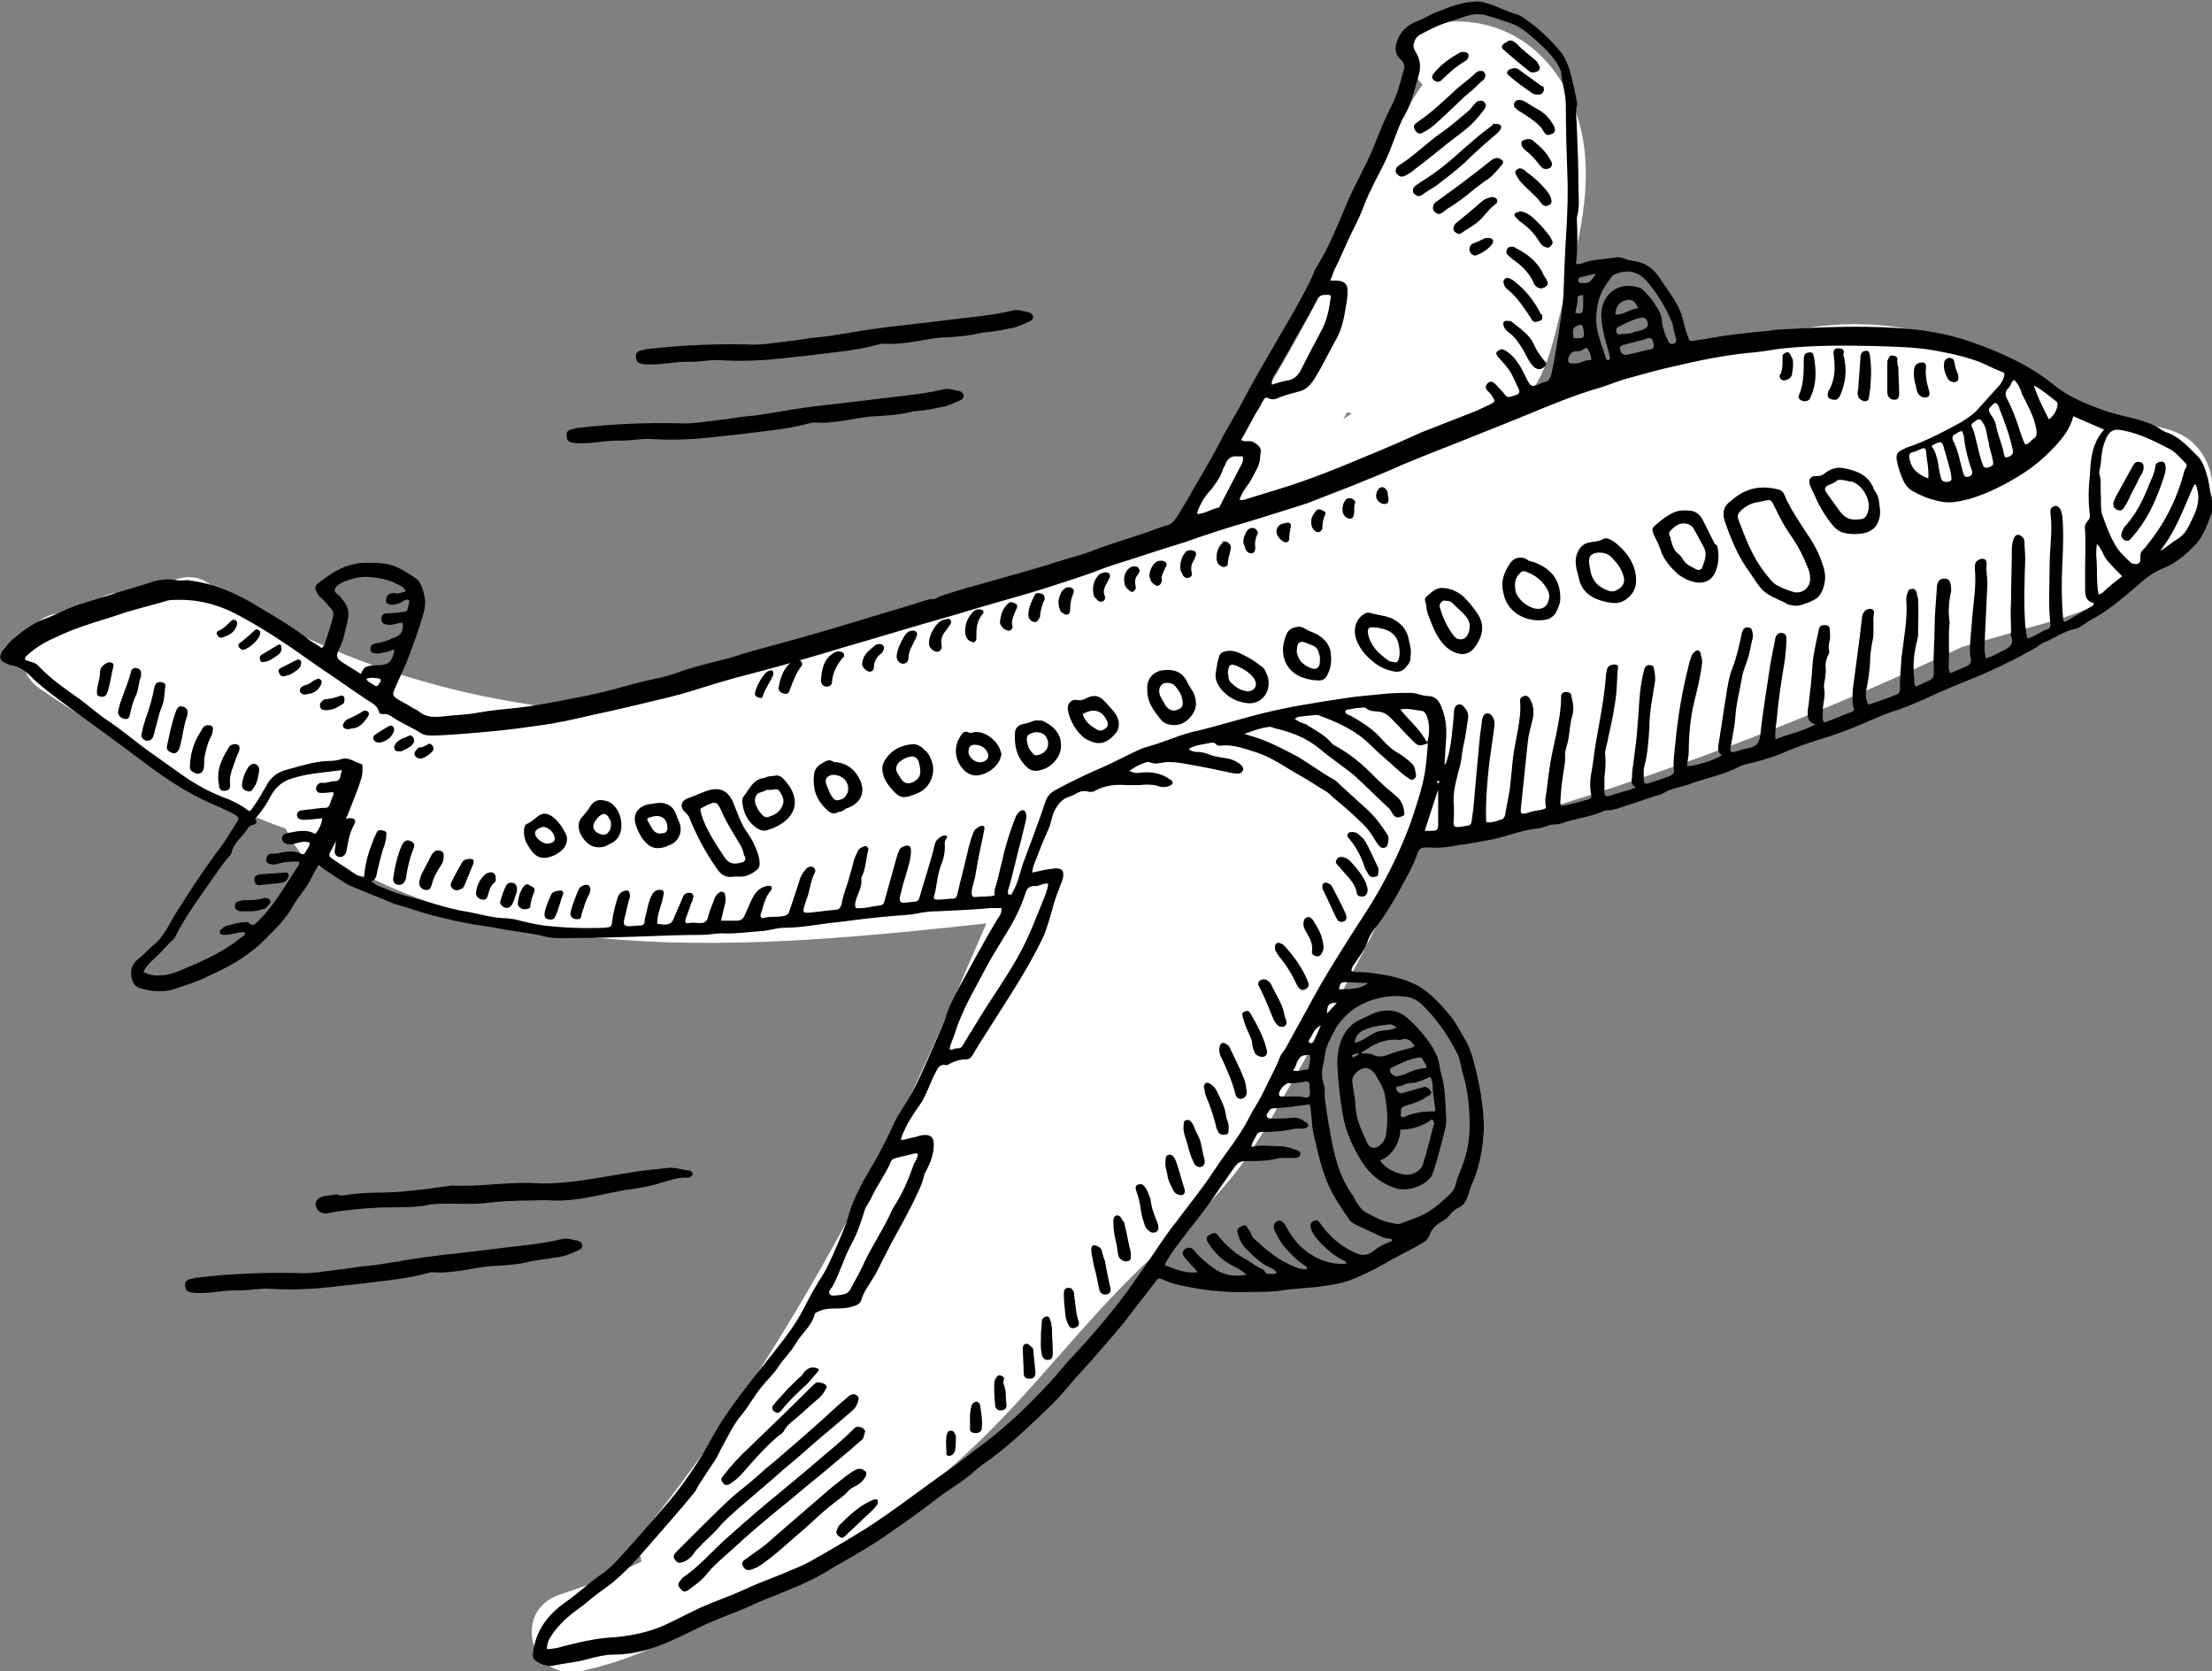
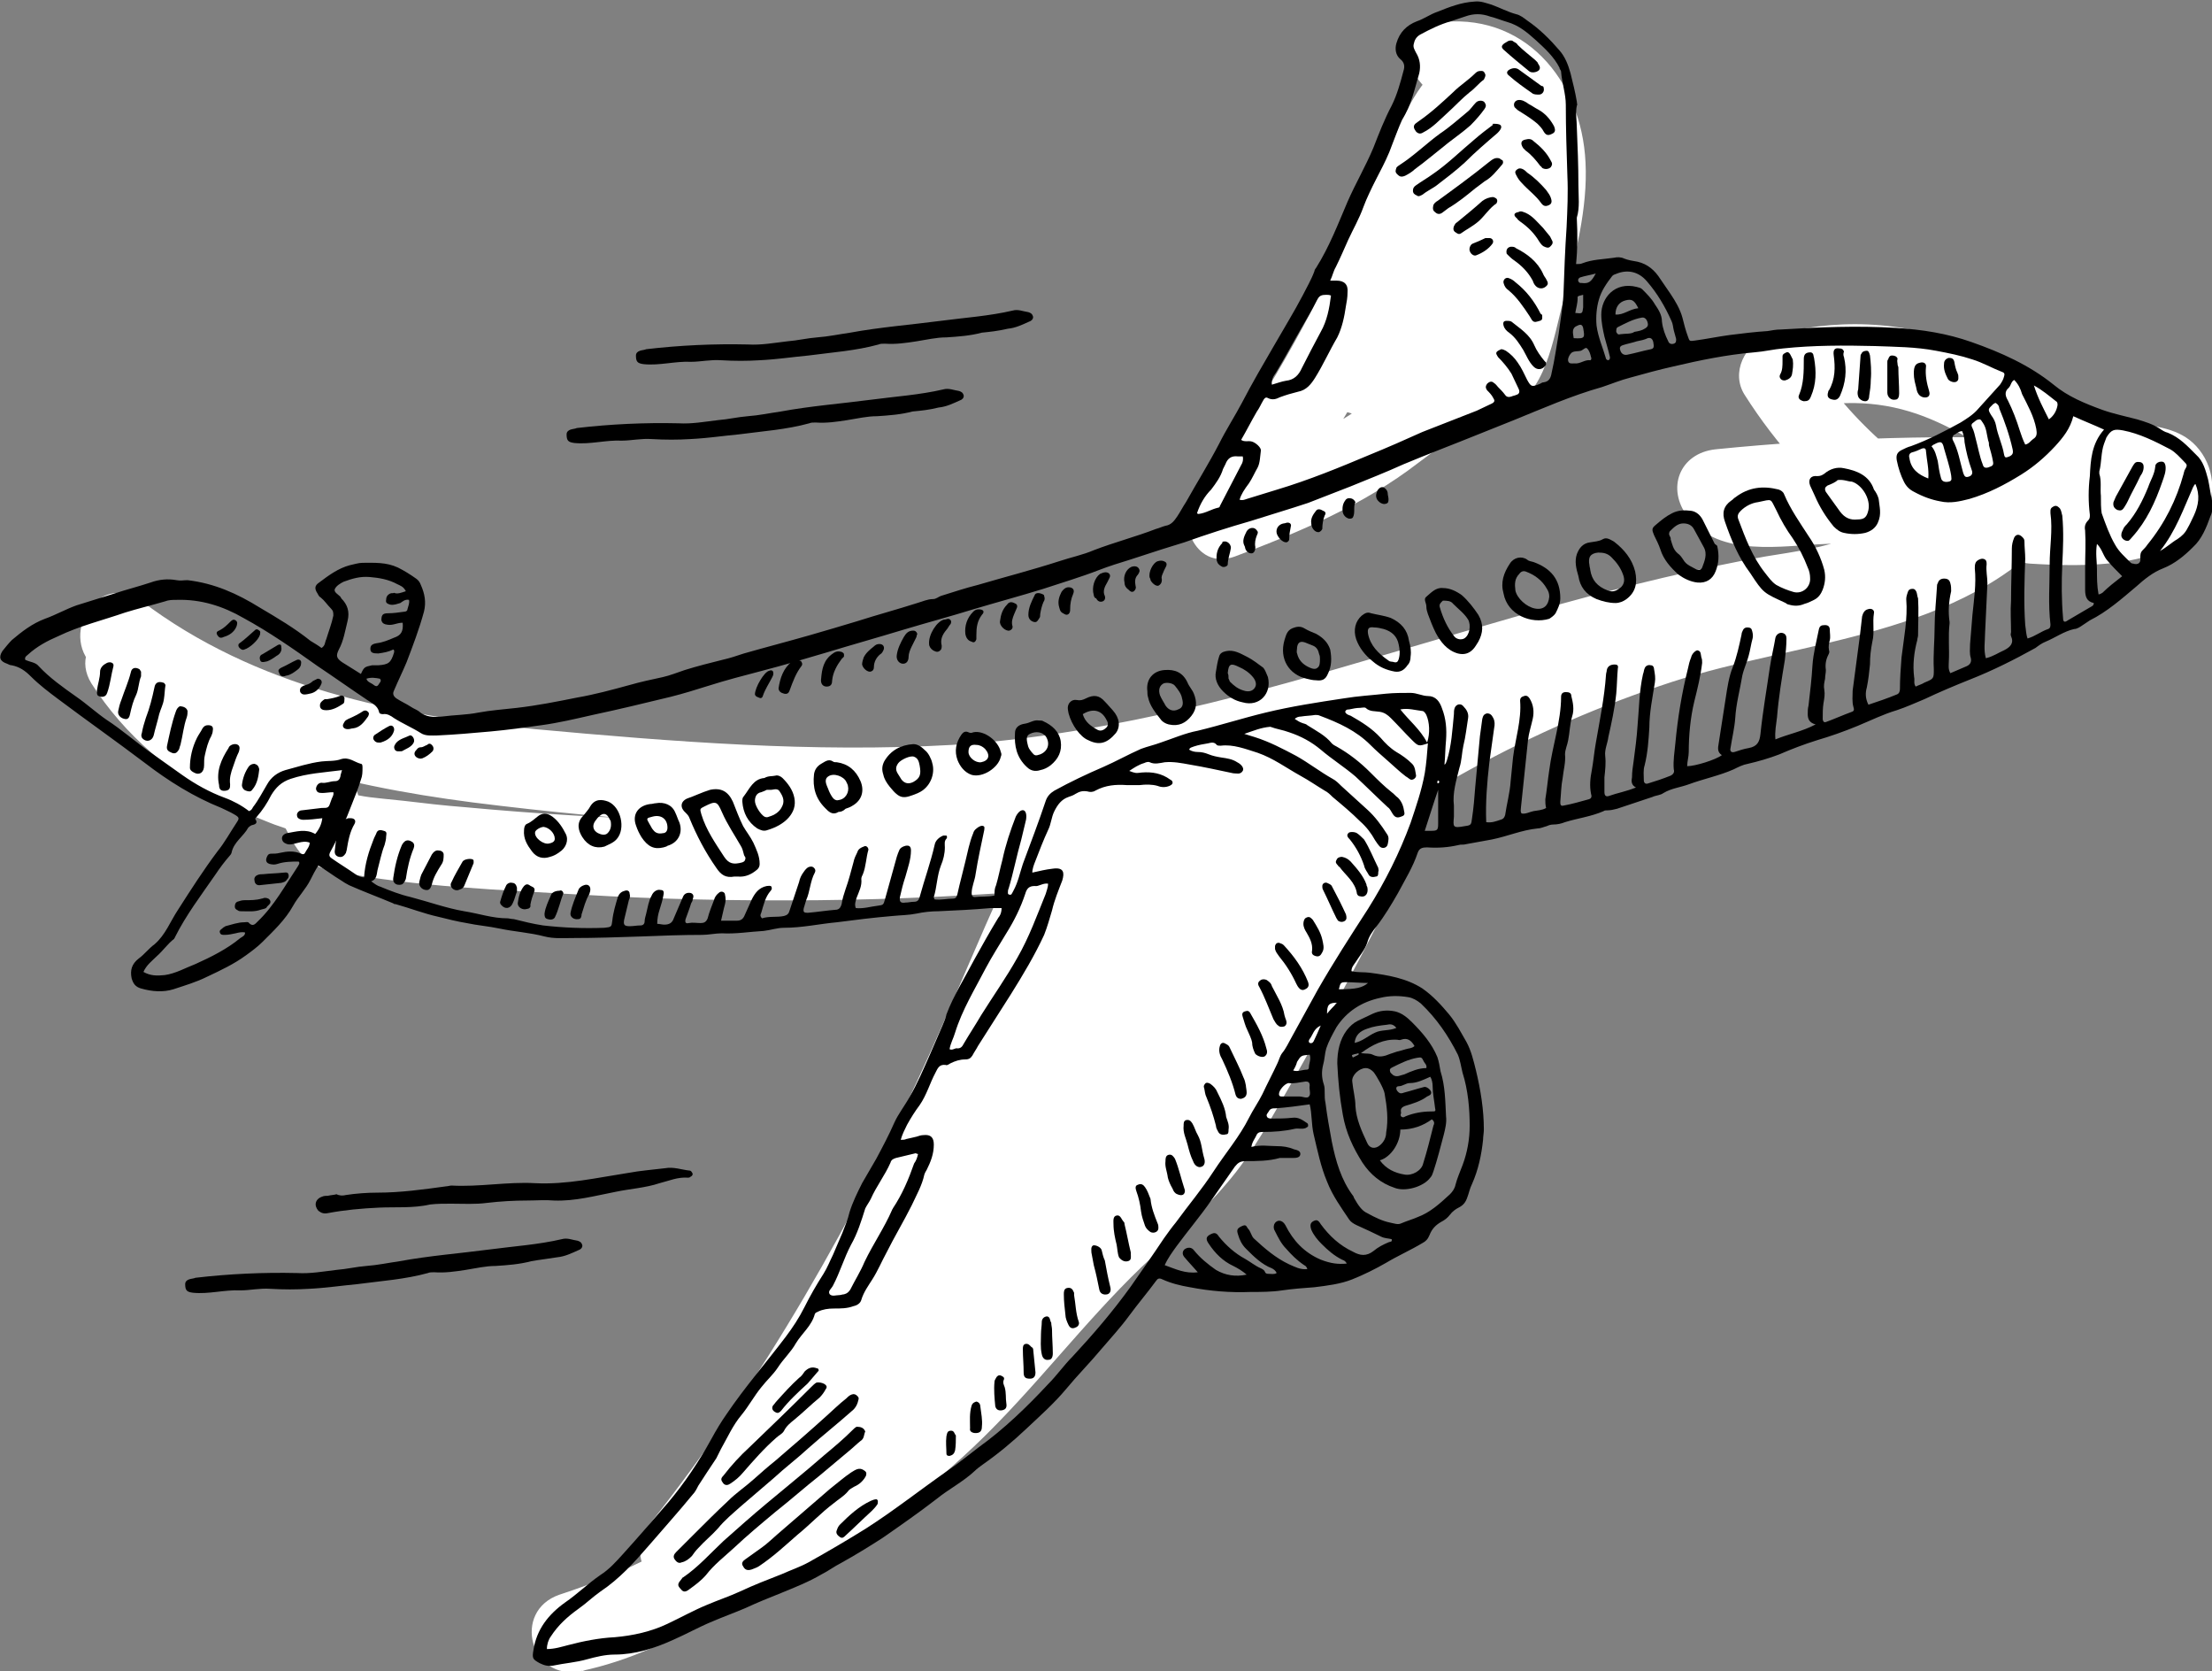
<svg xmlns="http://www.w3.org/2000/svg" version="1.1" id="Capa_1" x="0px" y="0px" viewBox="0 0 280.7 212" style="enable-background:new 0 0 280.7 212;" xml:space="preserve">
  <rect x="0" y="0" width="280.7" height="212" fill="#808080" stroke="none" />
  <style type="text/css">
	.st0{fill:#FFFFFF;}
</style>
  <g>
    <g>
      <g>
        <path class="st0" d="M185.2,12.4c6.9-1,6.4,10.2,5.8,14.1c-1.1,6.5-3.1,13-5.4,19.2c1.2-1.2,2.3-2.3,3.5-3.5     c-5.2,1.2-8.9,3.7-13,7c-6.5,5.2-14,8.6-21.8,11.6c1.6,2.8,3.3,5.6,4.9,8.4c6.7-8.2,12.3-17.2,17.2-26.7     c2.4-4.6,4.6-9.2,6.7-13.9c1.2-2.5,2.3-5.1,3.4-7.6c0.7-1.5,1.4-4.6,3.2-5c-2.1-1.6-4.2-3.2-6.4-4.8c0.6,6.5-0.4,12.9-3.7,18.7     c-3.2,5.6-8.5,9.3-11.6,15c-1.6,2.9-0.1,6.4,3,7.4c5.9,1.9,11.9-0.6,15.8-5.2c4.7-5.5,5-12.6,7.8-19c2.6-5.8-6-11-8.7-5.1     c-2.2,4.8-4.3,22.2-12.3,19.6c1,2.5,2,4.9,3,7.4c3.6-6.5,9.8-10.9,13-17.8c3.1-6.6,4.3-13.8,3.6-21c-0.3-3.3-3-5.7-6.4-4.8     c-4.6,1.2-7,4.8-8.9,8.9c-2.4,5.4-4.8,10.8-7.4,16.1c-5.3,10.8-11.1,21.5-18.7,30.8c-2.8,3.4-0.3,10.3,4.9,8.4     c8.2-3.1,16.3-6.5,23.3-11.9c4-3,6.5-4.8,11.1-6.6c5.1-2,6-9.2,7.3-14c1.5-5.6,3.1-11.7,2.8-17.5c-0.5-10.5-7.9-19.3-19-17.7     C176.2,3.6,178.9,13.3,185.2,12.4L185.2,12.4z" />
      </g>
    </g>
    <g>
      <g>
        <g>
-           <path class="st0" d="M5.1,87.4c34.3,23.4,77.7,32.1,118.3,24c10.7-2.1,20.9-5.8,31.3-8.9c5.4-1.6,10.9-3.2,16.5-4.1      c5.8-1,11.5-0.9,17.3-1c11.3-0.3,22.2-4.5,32.9-7.5c12.1-3.4,24.1-6.8,36.2-10.3c5.3-1.5,11.4-3.1,14.6-8      c2.5-3.8,3.1-8.9,0.4-12.8c-3.1-4.7-10.2-6.9-15.1-9.1c-6.1-2.7-12.4-5-18.8-7c-2.8-0.9-5.2,1-6.2,3.5      c-2.8,7.2,3.4,13.2,9.8,15.2c1.1,0.3,5,1.9,5.8,1.5c0.2-0.3,0.3-0.6,0.5-0.9c0.9-1.3,0.5-1.4-1.3-0.3c-1.1,0.1-2.6,0.9-3.6,1.2      c-4.5,1.5-9,2.9-13.5,4.2c-18.5,5.4-37.5,9.4-56.7,11.8c-9.3,1.2-18.7,1.8-27.9,3.4c-9.3,1.6-17.4,5.4-26.3,8.6      c-9,3.2-18.2,1.9-27.4,2c-7.9,0.1-15.4,2.1-23.2,2.9c-8.1,0.7-16.5,0.2-23.1-5c-3.2-2.5-5.4-6.1-8.9-8.4      c-2.2-1.5-7.3-2.6-8.3-5.3c-2.5,1.9-4.9,3.8-7.4,5.7c32.9,21.6,72,21.6,109,12.6c20.2-4.9,40.2-10.8,60.2-16.5      c10.1-2.9,20.2-5.8,30.3-8.8c3.6-1.1,7.7-1.8,9.3-5.7c1.5-3.9-0.7-7.8,0.9-11.9c0.6-1.7-0.1-3.7-1.3-4.9      c-4.8-5.2-12.2-5.3-18.3-2.5c-3.6,1.6-6.6,4.2-9.9,6.2c-3.6,2.2-7.4,3.9-11.2,5.4c-13.8,5.5-28,10.5-42,15.5      C119.3,82,88.7,92.2,58,91.7c-5.9-0.1-6.5,8-1.3,9.8c6.1,2.2,13.5,0.3,19.6-1.1c7.9-1.9,15.6-4.5,23.3-7      c18.5-6.1,37.7-9.7,56.1-16.2c10.5-3.7,20.9-7.9,31.1-12.4c5.6-2.5,11.2-5.3,16.9-7.6c1-0.4,8.9-2.7,8.9-2      c0-2.1-7.8,1.9-8.8,2.2c-24.3,9.5-50,15.2-75.3,21.4c-29.5,7.2-59.2,13.8-89.5,16.7c-3.8,0.4-7.3,5.6-3.5,8.6      c24.7,19.8,60.6,16.2,90.1,13c34.2-3.8,67.8-12,99.7-24.7c18.1-7.2,35.6-15.7,52.4-25.5c5.6-3.3,0.5-11.9-5.1-8.7      c-55.2,32.2-119.5,51-183.6,51c-16.1,0-33.5-1.8-46.5-12.2c-1.2,2.9-2.4,5.7-3.5,8.6c28.9-2.8,57.3-8.7,85.5-15.4      c27.8-6.7,56.2-12.9,82.8-23.4c4.8-1.9,11.2-3.6,13.7-8.7c2.6-5.3-0.1-11.2-5.8-12.6c-5.5-1.3-11.6,0.8-16.6,2.9      c-6.3,2.7-12.4,5.6-18.6,8.3c-23.1,10-46.6,16.9-71,23c-8.4,2.1-16.6,5.4-24.9,7.9c-4.9,1.5-9.9,2.9-15,3.9      c-3.1,0.6-6.7,1.3-9.8,0.2c-0.4,3.3-0.9,6.6-1.3,9.8c29,0.4,57.7-8.2,84.9-17.4c13.4-4.6,26.7-9.5,40-14.5      c6.9-2.6,13.9-5,20.5-8.4c4.4-2.3,14.2-12.1,19.1-6.9c-0.4-1.6-0.9-3.3-1.3-4.9c-0.8,2-1.3,4.1-1.3,6.3c0,1,0.1,2,0.2,3.1      c-0.1,2.3,0.5,2.3,1.8,0.1c0,0.4-12.1,3.6-13.2,3.9c-8.8,2.6-17.7,5.1-26.5,7.7C164,75.7,145.8,81,127.6,85.4      C93,93.8,56.9,94,26.3,73.9c-3.5-2.3-8.8,1.6-7.4,5.7c1.2,3.3,3,5.8,6.1,7.6c2.9,1.8,6.1,2.7,8.5,5.2      c5.8,6.1,11.8,10.9,20.3,12.6c7.8,1.5,15.6,0.7,23.4-0.5c4.7-0.7,9.2-1.7,13.9-1.8c5.2-0.1,10.4,0.3,15.6,0.2      c10.5-0.3,18.8-4.4,28.5-7.8c10-3.6,20.6-4.4,31.1-5.5c21.3-2.3,42.5-6.2,63.1-12c5.7-1.6,11.4-3.4,17.1-5.2      c4.1-1.4,9.6-2.4,11.8-6.6c2.2-4,0.2-8.5-3.4-10.9c-2.1-1.4-13.7-3.2-12.6-6.1c-2.1,1.2-4.1,2.3-6.2,3.5c4.8,1.5,9.5,3.1,14.1,5      c2.5,1,4.9,2.2,7.4,3.3c1.6,0.8,5.8,2.1,6.5,3.8c1.5,4.2-24.6,9.8-28.1,10.8c-9.9,2.8-19.9,5.7-29.8,8.6      c-4.8,1.4-9.8,2.9-14.9,3.3c-5.1,0.4-10.2-0.1-15.3,0.5c-19.1,2-36.6,10.4-55.3,14.1c-17.9,3.6-36.6,3.6-54.5,0.2      c-20.1-3.8-39.2-11.6-56.1-23.2C4.9,75.1-0.2,83.8,5.1,87.4L5.1,87.4z" />
-         </g>
+           </g>
      </g>
      <g>
        <g>
          <path class="st0" d="M12.3,84.9C26.1,95.4,43,99.6,60,101.8c19.1,2.4,39,3.8,58.3,2.9c19.4-0.9,38.2-5.6,56.7-11      c18.7-5.4,37.2-10.3,56.2-14.3c6.2-1.3,19.5-5.5,17.1-14.2c-1.1-4.1-5.9-6-8.9-8.6c-3.9-3.4-7.2-7.2-10-11.6c-1,2.5-2,4.9-3,7.4      c5.3-1.5,10.6-1.8,15.9-0.2c5,1.5,9.2,4.5,13.8,6.9c3.6,1.9,8.4,4.6,12.6,4.3c1.6-0.1,1.8,1.1,1.6-1.4c-0.2-2.5-1.2-1.2-3.2-0.9      c-3.3,0.6-6.7,0.5-10,0.3c1.2,2.9,2.4,5.7,3.5,8.6c1.7-1.9,3.5-3.7,5.2-5.6c3-3.3,0.8-8.3-3.5-8.6c-14.9-0.7-29.7-0.3-44.6,1.2      c-4.6,0.5-6.3,5-3.5,8.6c4,5.2,12,3.6,17.6,3.4c8.5-0.3,16.9-0.5,25.4-0.8c-1.2-2.9-2.4-5.7-3.5-8.6      c-9.5,11.2-26.2,11.7-39.4,15.6c-8.1,2.3-16,5.4-23.6,8.9c-7.4,3.5-14.4,7.8-21.7,11.4c-8.4,4.1-17.4,5.5-26.6,6.4      c-9.3,1-18.7,1.6-28.1,2c-18.5,0.7-37,0.2-55.3-1.5c-2.6-0.2-5.2-0.5-7.7-0.8c-1-0.1-1.9-0.2-2.9-0.3c-1-0.1-1.9-0.2-2.9-0.4      c-1.2-0.4-1.3-0.1-0.3,0.7c0-0.1,0.7,1.7,0.4-0.1c-0.1-0.8-0.6-1.8-1-2.4c-0.9-1.4-2-2.2-3.4-2.9c-8.1-3.8-15.8-6.6-20.9-14.6      c-3.5-5.4-12.1-0.4-8.7,5.1c4.2,6.6,10.3,11.7,17.3,15.3c1.8,0.9,3.6,1.7,5.4,2.4c0.7,0.3,1.5,0.5,2.2,0.8      c-0.4-0.3-0.9-1.4-0.2,0c1.6,3.2,2.8,4.8,6.5,5.4c10.1,1.9,20.7,2.3,31,2.9c10,0.6,20.1,0.8,30.1,0.7c10-0.1,20.1-0.6,30.1-1.4      c9.5-0.8,19.3-1.4,28.5-3.9c8.6-2.4,16.3-7,24.1-11.3c8.2-4.5,16.7-8.2,25.6-11.1c16.3-5.3,37-5.7,48.9-19.7      c2.6-3.1,1.1-8.7-3.5-8.6c-6.5,0.2-13,0.4-19.5,0.6c-2.9,0.1-5.9,0.2-8.8,0.3c-1.7,0.1-6.4,1-7.6-0.6c-1.2,2.9-2.4,5.7-3.5,8.6      c14.8-1.5,29.7-1.9,44.6-1.2c-1.2-2.9-2.4-5.7-3.5-8.6c-1.7,1.9-3.5,3.7-5.2,5.6c-3.1,3.3-0.8,8.3,3.5,8.6      c6.6,0.4,17.9,0.8,22-5.8c1.8-2.9,1.4-6.6-0.9-9.1c-2.1-2.3-5.2-2.5-8.1-3c-7.8-1.2-14-6.7-21.1-9.7c-8-3.3-16.8-3.6-25.1-1.2      c-3,0.9-4.8,4.6-3,7.4c4,6.3,9,11.8,15,16.4c0.7,0.5,1.7,1.8,2.6,1.8c0.2,0.1,0.4,0.3,0.7,0.4c0-1.1,0-2.2-0.1-3.3      c-0.1-0.1-3.9,2.4-4.6,2.7c-3.5,1.4-7.3,1.9-11,2.5c-17.4,3.1-34.2,8.4-51.1,13.3c-17,5-34.3,9.5-52.1,10.6      c-17.6,1-35.4-0.4-52.9-2c-17.7-1.7-35.5-5.3-50-16.3C12.2,72.3,7.2,81,12.3,84.9L12.3,84.9z" />
        </g>
      </g>
    </g>
    <g>
      <g>
        <path class="st0" d="M137.6,107.3c-9.6,20.1-20.4,39.6-32.4,58.3c-2.6,4-5.6,7.9-7.3,12.4c-1.6,3.9-1.9,8.7-4.8,11.9     c-5.3,5.8-14.7,10-22.1,12.4c-6.1,2.1-3.7,11,2.7,9.7c12.3-2.6,22.3-10.5,31.9-18.2c11.1-9,22.5-17.1,31.4-28.4     c8.9-11.3,16.2-23.8,24-36c7.5-11.7,16.9-22.3,21.9-35.4c0.9-2.4-1-5.7-3.5-6.2c-7.3-1.4-13.6,0.7-20.3,3.3     c-6.8,2.6-13.6,5.1-20.3,7.9c-6.2,2.6-8.5,7.1-11.3,13c-3.3,7.1-6.2,14.3-9.4,21.4c-9.4,20.9-21.4,42-35.7,60     c-4,5,3.1,12.2,7.1,7.1c13.1-16.5,24.1-35.2,33.5-54c5.7-11.5,9.7-23.9,16-35.1c1.6-2.8,4.4-3.5,7.3-4.6c3.2-1.2,6.3-2.5,9.5-3.7     c6.3-2.5,14.1-7,21-5.6c-1.2-2.1-2.3-4.1-3.5-6.2c-4.5,11.8-13.6,21.6-20.4,32.1c-7.4,11.6-14.4,23.6-22.8,34.6     c-8,10.5-18.3,17.9-28.4,26.1c-9.3,7.5-18.6,15.6-30.5,18.2c0.9,3.2,1.8,6.5,2.7,9.7c8.4-2.8,16.7-7.1,23.7-12.6     c7.9-6.2,8.3-16,13.6-24c13.2-20.2,25-41.2,35.4-63C149.1,106.5,140.4,101.4,137.6,107.3L137.6,107.3z" />
      </g>
    </g>
    <g>
      <g>
        <path class="st0" d="M146.6,100.6c-13.3,24.6-26.7,49.4-43.4,71.8c-3.5,4.8,3.9,9.8,7.9,6.1c15.5-14.1,29.5-29,38.4-48.2     c3.2-6.9,5.3-14.9,9.7-21.2c1.4-2,3-2.6,5.3-3.1c0.9-0.2,1.9-0.4,2.9-0.5c0.4-0.1,3.6-0.3,2.5-0.6c-0.4-0.1,1.8,1.5,2.5,1.9     c1.2,0.7,2.3,1.2,3.7,1.3c2.9,0.1,4.8-2.4,5-5c0-0.1,0-0.2,0-0.2c0.5-4.8-7.4-7-9.4-2.5c-4.4,10.1-9.6,19.8-15,29.4     c-2.5,4.5-4.8,9.4-8.2,13.3c-3.2,3.8-7.1,7-10.7,10.5c-7,6.6-12.7,14.4-19.6,21.1c-7.2,7-15.1,12.9-24.1,17.4     c-5.8,2.9-0.7,11.5,5.1,8.7c9-4.5,17.1-10.4,24.4-17.3c7.6-7.2,13.8-15.6,21.3-22.8c3.6-3.4,7.5-6.7,10.7-10.5     c3.4-3.9,5.8-8.5,8.4-13c5.9-10.4,11.6-20.9,16.4-31.8c-3.1-0.8-6.2-1.7-9.4-2.5c0,0.1,0,0.2,0,0.2c1.7-1.7,3.3-3.3,5-5     c3,0.2,1.9,0.8,1-0.1c-0.5-0.5-1.2-0.9-1.8-1.3c-1.4-0.9-2.8-1.6-4.5-1.8c-3.8-0.3-9.4,1.2-12.8,2.7c-8.2,3.5-11.1,13.5-14.3,21     c-3.9,9.4-8.7,18.6-14.7,26.9c-7,9.8-16.1,17.9-24.9,26c2.6,2,5.3,4.1,7.9,6.1c16.7-22.4,30.1-47.3,43.4-71.8     C158.3,100,149.6,94.9,146.6,100.6L146.6,100.6z" />
      </g>
    </g>
    <g>
      <g>
        <path d="M127.1,115.2c-0.5,0-0.9,0-1.4,0c-2.2,0.2-4.4,0.3-6.6,0.4c-0.9,0-1.9,0.1-2.8,0.3c-1,0.2-2,0.2-3,0.3     c-2.4,0.2-4.8,0.5-7.1,0.8c-2.2,0.2-4.4,0.7-6.7,0.7c-0.9,0-1.7,0.3-2.6,0.4c-1.8,0.1-3.5,0.4-5.3,0.3c-0.8,0-1.7,0.2-2.5,0.2     c-2.6,0-5.1,0.1-7.7,0.2c-2.9,0.1-5.9,0.2-8.8,0.2c-1.2,0-2.3,0.1-3.5-0.2c-1.9-0.5-3.8-0.6-5.7-1c-1.4-0.3-2.8-0.4-4.2-0.7     c-1.2-0.2-2.4-0.5-3.6-0.8c-1.8-0.4-3.6-1.1-5.4-1.6c-0.1,0-0.2,0-0.3-0.1c-1.9-0.8-3.8-1.5-5.6-2.3c-0.4-0.2-0.7-0.4-1-0.6     c-1-0.6-1.9-1.3-2.9-1.9c-0.4,0.6-0.7,1.2-1,1.8c-0.6,1.2-1.6,2.2-2.2,3.3c-1,1.8-2.5,3.2-3.9,4.6c-0.6,0.6-1.4,1.2-2.1,1.7     c-1.5,1.1-3.2,1.9-4.9,2.7c-1.4,0.7-2.8,1.1-4.3,1.6c-1.3,0.4-2.7,0.3-4.1-0.1c-0.7-0.2-1-0.6-1.2-1.3c-0.2-1,0-1.8,0.9-2.5     c0.7-0.5,1.3-1.3,2-1.8c1.4-1.2,2-2.9,3-4.4c1.6-2.5,3.2-5,5-7.4c0.9-1.1,1.6-2.4,2.4-3.6c0.4-0.6,0.4-0.7-0.3-1.1     c-0.5-0.3-1-0.5-1.6-0.8c-3.5-1.4-6.7-3.4-9.7-5.7C14.7,94,11,91.4,7.4,88.7c-1.2-0.9-2.4-1.8-3.5-2.9c-0.7-0.7-1.4-1.2-2.4-1.4     c-0.2,0-0.4-0.1-0.6-0.2c-0.9-0.3-1.1-0.8-0.6-1.6c0.4-0.5,0.8-1,1.2-1.4c1.3-1.1,2.6-2.1,4.2-2.7c1.4-0.5,2.6-1.2,4-1.7     c1.6-0.5,3.2-1,4.8-1.5c1.5-0.5,3.1-0.9,4.6-1.4c1.1-0.4,2.2-0.5,3.3-0.3c0.5,0.1,0.9,0,1.4,0c3.4,0.4,6.3,1.7,9.2,3.5     c2.2,1.3,4.4,2.6,6.4,4.2c0.5,0.3,1,0.6,1.4,0.9c0.5-0.3,0.4-0.7,0.6-1.1c0.3-1,0.7-2,0.9-3c0-0.4,0-0.6-0.3-0.9     c-0.5-0.5-0.8-1-1.3-1.4c-0.2-0.1-0.3-0.3-0.4-0.5c-0.4-0.6-0.4-1,0.2-1.4c1.2-0.9,2.4-1.8,3.9-2.2c0.5-0.1,1.1-0.3,1.6-0.3     c1.5,0,3-0.1,4.5,0.6c0.8,0.4,1.6,0.9,2.3,1.4c0.3,0.2,0.5,0.5,0.6,0.8c0.5,1.1,0.7,2.2,0.4,3.4c-0.6,2.2-1.4,4.3-2.2,6.4     c-0.5,1.2-1.1,2.4-1.6,3.6c-0.2,0.4-0.1,0.7,0.3,1c0.6,0.4,1.3,0.7,1.9,1.1c0.3,0.2,0.6,0.3,0.9,0.5c0.9,0.8,1.9,0.8,3,0.7     c1.5-0.2,3.1-0.2,4.6-0.5c1.6-0.3,3.2-0.4,4.9-0.6c2.6-0.3,5.1-0.8,7.6-1.3c2.3-0.4,4.5-1,6.7-1.6c1.4-0.4,2.8-0.7,4.2-1     c0.9-0.2,1.9-0.6,2.8-0.9c1.6-0.5,3.2-0.9,4.8-1.3c0.9-0.2,1.8-0.5,2.7-0.8c2.8-0.8,5.5-1.5,8.3-2.3c2.1-0.6,4.1-1.2,6.1-1.8     c2.5-0.8,5.1-1.5,7.6-2.3c0.7-0.2,1.3-0.5,2-0.5c0.4,0,0.7-0.3,1-0.4c1.6-0.5,3.1-1,4.7-1.4c3.4-1,6.9-1.9,10.3-3     c1.5-0.5,3-0.8,4.4-1.4c2.6-1,5.3-1.7,7.9-2.7c0.4-0.1,0.8-0.3,1.2-0.4c0.7-0.1,1.1-0.6,1.5-1.2c0.4-0.6,0.7-1.2,1.1-1.8     c1.4-2.5,2.9-4.9,4.2-7.4c0.9-1.8,2-3.5,2.9-5.2c1.3-2.5,2.7-4.9,4.1-7.3c1.2-2.1,2.5-4.2,3.6-6.3c0.5-1,1.1-2,1.5-3.1     c0-0.1,0.1-0.3,0.2-0.4c1.7-2.7,2.8-5.6,4-8.4c1-2.3,2.3-4.5,3.3-6.9c0.7-1.8,1.4-3.6,2.3-5.3c0.7-1.4,1.1-2.9,1.5-4.4     c0.2-0.6,0.1-1.1-0.4-1.5c-0.6-0.5-0.7-1.3-0.5-2c0.4-1.4,1.3-2.3,2.6-2.8c0.9-0.3,1.7-0.9,2.6-1.2c1.5-0.6,3-1.2,4.7-1.3     c0.8-0.1,1.5,0.2,2.2,0.4c1.1,0.4,2,0.9,3.1,1.2c0.5,0.1,1,0.5,1.4,0.8c1.6,1.1,2.9,2.4,4.1,3.8c0.7,0.8,1.1,1.8,1.4,2.9     c0.3,1.2,0.6,2.4,0.8,3.6c0,0.2,0.1,0.4,0,0.5c-0.2,0.9,0,1.9,0,2.8c0.1,2.4,0.2,4.8,0.2,7.3c0,1.4,0.2,2.8-0.2,4.1     c0,0.1,0,0.1,0,0.2c0.1,1.9,0.1,3.7-0.1,5.7c0.3,0,0.6,0,0.8-0.1c1.3-0.5,2.6-0.5,4-0.7c0.4-0.1,0.9-0.1,1.3,0.1     c0.5,0.2,1.1,0.3,1.7,0.4c1.3,0.3,2.2,1.1,2.9,2.2c0.4,0.6,0.9,1.3,1.3,1.9c0.6,0.9,1.2,1.9,1.5,3c0.2,0.8,0.4,1.6,0.7,2.4     c0.2,0.6,0.2,0.6,0.9,0.5c1.5-0.2,2.9-0.5,4.4-0.7c1.6-0.2,3.2-0.4,4.8-0.5c0.6-0.1,1.1-0.2,1.7-0.2c4.9-0.3,9.7-0.5,14.6-0.2     c3.3,0.2,6.5,0.7,9.6,1.8c3.7,1.3,7.3,2.9,10.4,5.4c1.8,1.5,4,2.4,6.2,3.2c1.4,0.5,2.9,0.8,4.4,1.2c1,0.3,2,0.6,2.9,1.2     c0.3,0.2,0.6,0.4,1,0.5c1.5,0.6,2.5,1.7,3.6,2.8c0.9,0.8,1.2,2,1.5,3.1c0.2,0.9,0.3,1.8,0.5,2.7c0.1,0.7,0.1,1.4-0.2,2     c-0.5,1.4-1.1,2.9-2.2,3.9c-1.1,1.1-2.3,2.1-3.8,2.7c-1.3,0.5-2.4,1.4-3.4,2.3c-1.9,1.6-3.7,3.2-5.9,4.3     c-0.3,0.2-0.6,0.4-0.9,0.6c-0.3,0.2-0.7,0.5-1.1,0.5c-1.3,0.3-2.4,1.1-3.6,1.6c-0.5,0.2-0.9,0.5-1.3,0.8c-2.7,1.5-5.5,2.9-8.3,4     c-2,0.8-3.9,1.6-5.8,2.5c-1.2,0.5-2.3,1-3.5,1.4c-1.7,0.5-3.3,1.3-5,2c-1.7,0.7-3.4,1.3-5.1,1.8c-1.6,0.5-3.2,1.1-4.8,1.8     c-1.3,0.5-2.7,0.9-4,1.2c-0.6,0.1-1.2,0.4-1.8,0.7c-1.8,0.8-3.8,1.2-5.7,1.9c-1.1,0.4-2.2,0.5-3.2,1.1c-0.4,0.3-1,0.3-1.4,0.5     c-1.5,0.5-3,1-4.5,1.5c-0.4,0.1-0.8,0.2-1.2,0.2c-0.2,0-0.4,0-0.5,0.1c-1.6,0.7-3.3,0.9-4.9,1.4c-0.5,0.2-1,0.3-1.5,0.3     c-0.3,0-0.6,0.1-0.8,0.2c-0.4,0.1-0.8,0.3-1.2,0.3c-2,0.2-3.8,1-5.8,1.4c-1.1,0.2-2.2,0.4-3.3,0.6c-0.3,0.1-0.6,0-0.9,0.1     c-1.3,0.3-2.6,0.4-4,0.3c-0.6,0-1,0.1-1.2,0.7c-0.6,1.8-1.6,3.4-2.5,5.1c-0.8,1.4-1.7,2.9-2.7,4.2c-0.5,0.6-1,1.3-1.2,2.1     c-0.3,0.9-1,1.7-1.5,2.5c-0.2,0.3-0.5,0.6-0.5,1.1c0.8,0.2,1.6,0.1,2.3,0.2c2.3,0.3,4.7,0.7,6.7,2c1.3,0.9,2.4,2.1,3.4,3.3     c0.9,1.1,1.5,2.3,2.2,3.5c0.6,1.1,0.9,2.4,1.2,3.6c0.6,2.5,1,5,1,7.5c0,0.4-0.1,0.9-0.1,1.3c-0.2,1.9-0.6,3.8-1.4,5.6     c-0.3,0.6-0.4,1.2-0.6,1.7c-0.2,0.6-0.5,1-1.1,1.3c-0.4,0.2-0.8,0.5-1.1,0.9c-0.3,0.4-0.7,0.7-1.1,0.9c-0.7,0.4-1.2,0.9-1.5,1.7     c-0.2,0.5-0.5,0.8-0.9,1c-1.5,0.9-3.1,1.6-4.6,2.5c-1.4,0.8-2.8,1.5-4.3,2.1c-1.5,0.6-3.2,0.8-4.8,1c-1.4,0.1-2.7,0.2-4.1,0.4     c-1.3,0.2-2.7,0.2-4,0.2c-2.6,0.1-5.1-0.1-7.7-0.6c-1.2-0.2-2.4-0.5-3.5-1c-0.4-0.2-0.6-0.1-0.8,0.2c-1.1,1.5-2.3,2.9-3.4,4.4     c-1.1,1.5-2.3,2.8-3.5,4.2c-1.5,1.8-3.1,3.4-4.5,5.1c-1.5,1.8-3.3,3.4-5,5c-1.8,1.7-3.6,3.2-5.6,4.6c-0.4,0.3-0.7,0.5-1,0.8     c-1.5,1.4-3.3,2.3-4.9,3.6c-2.2,1.7-4.5,3.3-6.8,4.9c-1.7,1.1-3.5,2.2-5.3,3.2c-0.8,0.4-1.6,1-2.4,1.4c-1.7,1-3.5,1.7-5.2,2.4     c-1.5,0.6-3,1.2-4.5,1.9c-1.4,0.6-2.8,1.1-4.2,1.7c-1.7,0.7-3.3,1.6-4.9,2.3c-2.4,1.1-4.9,1.9-7.5,1.9c-1.2,0-2.4,0.3-3.5,0.6     c-1.4,0.4-2.9,0.5-4.3,0.8c-0.6,0.1-1.1,0-1.7-0.3c-0.9-0.5-1-0.6-0.8-1.7c0.4-2.6,1.9-4.5,4-6c1.6-1.1,2.9-2.4,4.5-3.5     c1.1-0.7,2-1.7,2.9-2.7c1.9-2.1,3.8-4.3,5.7-6.5c2.1-2.5,3.9-5.2,5.5-8.1c0.6-1.1,1.2-2.1,1.9-3.1c2.3-3.4,5-6.5,7.5-9.8     c0.9-1.2,1.7-2.4,2.4-3.8c0.7-1.4,1.5-2.8,2.4-4.2c0.5-0.8,0.8-1.6,1.2-2.4c0.4-0.9,0.8-1.9,1.2-2.8c0.3-0.8,0.7-1.7,0.9-2.6     c0.4-1.3,1-2.5,1.6-3.7c0.6-1,1.2-2.1,1.8-3.1c0.8-1.5,1.6-3,2.3-4.6c0.5-1.1,1.3-2.1,1.9-3.2c1-1.7,1.8-3.6,2.6-5.4     c0.5-1.2,1.1-2.5,1.6-3.7c0.2-0.5,0.4-0.9,0.5-1.4c0.9-2.4,2.3-4.6,3.5-6.9c1-1.8,2-3.6,3.1-5.4     C126.8,116.3,127.1,115.9,127.1,115.2z M188.6,104.3c0.7,0.1,1.2-0.1,1.8-0.3c0.4-0.1,0.5-0.3,0.6-0.6c0.2-1.4,0.6-2.8,0.7-4.3     c0.1-1,0.2-2,0.3-3c0.3-2.4,1.1-4.8,0.9-7.2c0-0.4,0.2-0.5,0.5-0.6c0.3-0.1,0.5,0,0.7,0.3c0.5,0.8,0.6,1.7,0.4,2.6     c-0.2,0.9-0.5,1.8-0.6,2.7c-0.3,2.9-0.6,5.8-0.9,8.6c0,0.2-0.1,0.5,0.1,0.7c0.5,0.1,1-0.2,1.5-0.3c0.5-0.1,1.1-0.1,1.6-0.4     c-0.1-0.4-0.1-0.7-0.1-1.1c0.2-1.2,0.3-2.4,0.5-3.7c0.4-3.1,1.5-6.2,1.5-9.3c0-0.4,0.2-0.6,0.6-0.6c0.4,0,0.7,0.1,0.7,0.5     c0.2,0.8,0.4,1.7,0.1,2.6c-0.3,1-0.3,2-0.5,3c-0.1,0.6-0.4,1.2-0.4,1.8c0.1,1-0.2,2-0.3,3c-0.2,1-0.2,2-0.3,3     c0,0.3,0,0.6,0.4,0.5c1.1-0.2,2.1-0.5,3.2-0.8c0.4-0.1,0.4-0.4,0.3-0.7c-0.2-1-0.1-2,0.1-3c0.2-1.1,0.3-2.3,0.5-3.4     c0.5-2.9,1.1-5.8,1.3-8.7c0-0.2,0.1-0.4,0.1-0.6c0.1-0.5,0.5-0.7,1-0.7c0.3,0,0.5,0.1,0.4,0.5c-0.1,1.1-0.1,2.1-0.2,3.2     c-0.2,1.9-0.6,3.7-1,5.5c-0.1,0.8-0.5,1.6-0.4,2.4c0.1,0.9,0,1.8-0.1,2.7c0,0.6,0,1.2,0,1.9c0,0.3,0.1,0.6,0.5,0.5     c1.1-0.4,2.3-0.6,3.5-1.1c-0.6-0.3-0.6-0.8-0.5-1.3c0-0.7,0.1-1.3,0.2-2c0.2-1.5,0.4-3,0.5-4.5c0.2-2.2,0.2-4.4,0.7-6.6     c0.1-0.2,0.1-0.5,0.2-0.7c0.1-0.3,0.4-0.5,0.8-0.4c0.3,0,0.4,0.3,0.4,0.5c0.1,0.6,0.2,1.1,0.1,1.7c-0.3,1.9-0.7,3.8-0.7,5.7     c-0.1,1.6-0.2,3.2-0.6,4.8c-0.2,0.6-0.1,1.3-0.1,1.9c0,0.3,0.2,0.5,0.5,0.4c1-0.3,1.9-0.6,2.9-1c0.4-0.2,0.5-0.5,0.4-0.8     c-0.1-1.1,0.1-2.2,0.2-3.3c0.3-3.2,0.8-6.3,1.6-9.5c0.1-0.5,0.2-0.9,0.4-1.4c0.1-0.5,0.6-0.9,0.8-0.9c0.5,0.1,0.4,0.5,0.5,0.9     c0.1,0.2,0.1,0.5,0.1,0.7c-0.2,1.7-0.6,3.3-1,4.9c-0.5,2.1-0.7,4.3-0.7,6.4c0,0.6-0.2,1.2-0.2,1.8c1,0,3.6-0.8,4.4-1.4     c-0.6-0.4-0.5-0.9-0.4-1.5c0.3-1.9,0.6-3.9,0.9-5.8c0.2-1.3,0.4-2.7,0.9-3.9c0.5-1.3,0.8-2.7,1.1-4.1c0-0.2,0.1-0.4,0.2-0.6     c0.1-0.2,0.3-0.3,0.5-0.3c0.2,0,0.5,0,0.6,0.3c0.1,0.3,0.2,0.7,0.1,1.1c-0.2,0.7-0.3,1.5-0.5,2.2c-0.2,0.8-0.6,1.6-0.8,2.5     c-0.3,1.8-0.8,3.6-0.9,5.4c-0.1,1.3-0.4,2.5-0.6,3.8c-0.1,0.4,0.1,0.6,0.5,0.5c0.6-0.2,1.2-0.4,1.8-0.5c1.1-0.2,1.4-0.8,1.5-1.8     c0.3-2.9,0.8-5.7,1.2-8.5c0.2-1.3,0.5-2.5,0.7-3.7c0.1-0.4,0.5-0.7,0.9-0.6c0.4,0.1,0.5,0.4,0.5,0.7c0,0.9-0.1,1.8-0.2,2.7     c-0.4,2.4-0.8,4.8-1,7.3c-0.1,0.9-0.3,1.8-0.2,2.8c1.7-0.7,3.4-1,5.1-1.9c-0.8-0.2-1-0.7-1-1.3c0-0.4,0-0.7,0.1-1.1     c0.2-1.7,0.4-3.4,0.5-5.1c0.1-1.5,0.5-3,0.8-4.5c0.1-0.5,0.3-0.6,0.8-0.6c0.4,0,0.6,0.2,0.6,0.6c0,0.4,0.1,0.9,0,1.3     c-0.1,0.4-0.2,0.8-0.1,1.3c0.1,0.2,0,0.4-0.1,0.6c-0.3,0.6-0.4,1.2-0.3,1.9c0,0.4-0.1,0.7-0.1,1.1c-0.1,0.5-0.2,0.9-0.1,1.4     c0.1,0.6,0,1.1-0.1,1.7c-0.1,0.6-0.1,1.3-0.1,2c0,0.2,0.1,0.5,0.4,0.4c1.1-0.4,2.2-0.9,3.3-1.3c0.3-0.1,0.3-0.3,0.2-0.6     c-0.2-0.7-0.1-1.4-0.1-2.1c0.3-2.3,0.6-4.5,0.9-6.8c0.1-0.9,0.2-1.7,0.3-2.6c0.1-0.4,0.3-0.8,0.7-0.9c0.5-0.2,0.9,0.1,0.8,0.5     c-0.2,1.2,0.1,2.4-0.2,3.6c-0.2,1-0.3,1.9-0.3,2.9c-0.1,1-0.2,1.9-0.4,2.9c-0.2,0.7-0.2,1.4,0.2,2.2c1.2-0.4,2.4-0.8,3.6-1.3     c0.3-0.1,0.4-0.4,0.4-0.7c0-1.3,0.1-2.7,0.2-4c0.3-2.5,0.8-4.9,0.6-7.4c0-0.3,0.1-0.6,0.2-0.9c0.1-0.3,0.3-0.4,0.6-0.4     c0.3,0,0.4,0.2,0.5,0.4c0.1,0.3,0.1,0.6,0.2,0.8c0.1,1.6,0,3.1,0,4.7c0,0.2-0.1,0.4-0.1,0.6c-0.4,1.5-0.6,3.1-0.4,4.7     c0.1,0.4-0.1,0.8,0.2,1.2c0.4-0.2,0.8-0.3,1.1-0.5c1.2-0.5,1.2-0.5,1.2-1.7c-0.1-1.8,0.1-3.6,0.1-5.3c0-1.7,0.2-3.5,0.3-5.2     c0-0.1,0-0.3,0.1-0.4c0.1-0.4,0.4-0.6,0.8-0.6c0.5,0,0.7,0.2,0.8,0.6c0.1,0.3,0.1,0.7,0.1,1c-0.3,1.3-0.4,2.6-0.2,3.9     c0,0.1,0,0.1,0,0.2c-0.2,1.6,0,3.3-0.1,4.9c0,0.4-0.1,0.9,0.2,1.4c0.7-0.3,1.4-0.6,2.1-0.9c0.4-0.2,0.6-0.5,0.5-1     c-0.2-0.6-0.1-1.2-0.1-1.8c0.1-1.2,0.2-2.5,0.3-3.7c0.2-2,0.5-3.9,0.3-5.9c0-0.2,0-0.5,0.1-0.7c0.1-0.3,0.7-0.6,1-0.5     c0.4,0.1,0.4,0.4,0.4,0.7c-0.1,0.8,0.1,1.6,0.1,2.4c-0.1,2.1-0.2,4.3-0.3,6.4c0,1-0.2,2,0.1,3.1c0.9-0.2,1.6-0.7,2.3-1     c0.8-0.4,1.3-0.9,0.9-1.8c-0.1-0.2,0-0.4,0-0.5c0-1.3-0.1-2.7,0-4c0-2.2,0.1-4.4,0.1-6.6c0-0.5,0.1-0.9,0.3-1.4     c0.2-0.4,0.6-0.5,1-0.1c0.2,0.2,0.3,0.3,0.3,0.6c0,0.7,0.1,1.5,0.1,2.2c-0.1,2.8-0.2,5.6,0,8.4c0.1,0.6,0.1,1.2,0.3,1.7     c1-0.3,1.7-0.9,2.6-1.2c0.3-0.1,0.3-0.4,0.3-0.6c-0.3-2.5-0.1-5.1-0.1-7.6c0-2.2,0.4-4.3,0.1-6.5c0-0.1,0-0.2,0-0.3     c0-0.4,0.3-0.5,0.5-0.6c0.3-0.1,0.5,0.1,0.7,0.3c0.2,0.3,0.2,0.6,0.3,0.9c0.2,2.1,0.1,4.2,0,6.2c-0.1,2.3-0.1,4.5,0.1,6.8     c0,0.5,0.2,0.6,0.6,0.3c1-0.6,1.9-1.1,2.9-1.7c0.2-0.1,0.4-0.2,0.4-0.5c-0.9-0.2-1.1-0.8-1.1-1.7c0-0.9,0-1.9,0-2.8     c0-1.6,0.1-3.1,0-4.7c-0.1-0.5,0-0.9,0.4-1.3c0.2-0.2,0.2-0.4,0.2-0.7c-0.2-1.6-0.2-3.3,0-4.9c0.1-2,0.2-4.1,1.8-5.9     c-1.3-0.6-2.6-1.1-3.9-1.7c-0.4,1.6-1.3,2.7-2.3,3.8c-1.3,1.4-2.7,2.6-4.3,3.6c-2.1,1.3-4.2,2.4-6.6,3.1     c-1.2,0.3-2.4,0.6-3.7,0.3c-1.1-0.2-2.2-0.6-3.3-1.2c-0.6-0.3-1-0.7-1.3-1.3c-0.4-0.8-0.7-1.7-0.9-2.7c-0.1-0.6,0-1,0.6-1.3     c0.4-0.2,0.8-0.4,1.2-0.5c2.2-0.8,4.3-1.9,6.3-3c0.8-0.5,1.6-1,2.2-1.7c0.9-1,1.8-2,2.8-3.1c0.2-0.3,0.4-0.6,0.5-1     c0.1-0.3,0.1-0.5-0.2-0.6c-1.3-0.5-2.5-1.2-3.8-1.6c-1.5-0.5-3-0.8-4.6-1.1c-2.6-0.5-5.2-0.5-7.8-0.6c-3.9-0.1-7.8-0.1-11.6,0.3     c-1.2,0.1-2.4,0.4-3.7,0.5c-3.5,0.3-6.9,1-10.3,1.8c-1.8,0.4-3.6,0.9-5.4,1.4c-1.2,0.3-2.4,0.8-3.6,1.2     c-3.9,1.1-7.5,2.7-11.2,4.2c-1.5,0.6-3,1.2-4.5,1.8c-3.2,1.3-6.4,2.5-9.5,3.8c-2.2,1-4.5,1.9-6.7,2.8c-1.8,0.7-3.6,1.4-5.4,2.1     c-2.4,0.8-4.8,1.5-7.3,2.3c-2.8,0.8-5.6,1.7-8.4,2.7c-1,0.3-1.9,0.6-2.9,0.9c-1.3,0.4-2.7,0.9-4,1.3c-1.3,0.4-2.6,0.8-3.9,1.3     c-2.3,0.9-4.7,1.6-7.1,2.4c-2.9,0.9-5.9,1.7-8.9,2.6c-2.9,0.9-5.9,1.7-8.9,2.6c-3.3,1-6.5,1.9-9.8,2.9c-2.7,0.8-5.4,1.6-8.1,2.3     c-2.3,0.6-4.6,1.2-6.8,1.9c-1.6,0.5-3.2,1-4.8,1.4c-3.3,0.8-6.6,1.6-9.9,2.3c-2.2,0.5-4.3,1-6.5,1.3c-2.1,0.3-4.3,0.6-6.5,0.8     c-2.2,0.2-4.5,0.4-6.7,0.5c-0.7,0-1.5,0.1-2.1-0.3c-1.1-0.7-2.3-1.2-3.4-1.9c-0.4-0.3-0.9-0.6-1.4-0.5c-0.3,0-0.5-0.1-0.5-0.3     c-0.2-0.8-0.9-1.1-1.5-1.5c-2.1-1.4-4.2-2.9-6.3-4.3c-3.1-2.2-6.1-4.3-9.4-6.1c-2.6-1.5-5.4-2.4-8.5-2.3c-0.5,0-1,0-1.5,0.2     c-1.7,0.5-3.4,0.9-5,1.4c-2.9,1-5.8,1.7-8.5,3c-1.4,0.6-2.7,1.3-3.8,2.3c-0.2,0.2-0.5,0.3-0.4,0.7c0.6,0.3,1.3,0.3,1.7,0.8     c1.4,1.5,3.1,2.7,4.8,3.9c1.3,0.9,2.5,2,3.8,2.9c2,1.3,3.8,2.9,5.8,4.3c1.3,0.9,2.5,1.8,3.8,2.7c1.7,1.2,3.5,2.2,5.4,2.9     c1.1,0.4,2.2,1,3.1,1.7c0.3-0.1,0.4-0.3,0.5-0.5c0.7-0.9,1.2-1.9,1.8-2.9c0.5-0.9,1.3-1.5,2.3-1.8c1.5-0.4,3-0.9,4.6-1.1     c0.8-0.1,1.7,0,2.5-0.3c1-0.3,1.7,0.4,2.5,0.6c0.2,0,0.2,0.3,0.2,0.5c0,0.5,0,1-0.2,1.5c-0.3,1-0.7,2-1.1,3     c-0.8,2.1-1.7,4.2-2.8,6.2c-0.2,0.4-0.1,0.6,0.2,0.8c1,0.7,2,1.3,3,2c0.3,0.2,0.7,0.4,1.1,0.4c0.1-1.7,0.6-3.3,1.2-4.8     c0.1-0.3,0.3-0.6,0.4-0.9c0.2-0.4,0.6-0.3,0.9-0.2c0.5,0.1,0.3,0.5,0.3,0.7c0,0.4-0.1,0.7-0.2,1.1c-0.4,1-0.6,2.1-0.9,3.2     c-0.1,0.5-0.1,1.2-0.8,1.4c0.4,0.3,0.8,0.6,1.2,0.7c1.2,0.5,2.5,1,3.8,1.3c2.3,0.6,4.5,1.4,6.8,1.8c1.9,0.3,3.6,0.9,5.5,0.9     c0.2,0,0.5,0.1,0.8,0.1c1.2,0.3,2.4,0.6,3.7,0.8c2.6,0.3,5.2,0.4,7.8,0.3c0.9-0.1,0.9-0.1,1-0.9c0.1-1,0.4-2,0.7-3     c0.2-0.5,0.5-0.7,0.9-0.8c0.3-0.1,0.6,0,0.6,0.4c0.1,0.3,0,0.6-0.1,0.8c-0.2,0.8-0.4,1.7-0.6,2.5c-0.1,0.6,0,0.8,0.7,0.8     c0.5,0,0.9-0.1,1.4-0.1c0.3,0,0.5-0.2,0.5-0.5c0-0.3,0.1-0.6,0.2-1c0.2-0.8,0.3-1.6,0.7-2.3c0.2-0.5,0.7-0.8,1.1-0.7     c0.3,0,0.5,0.1,0.4,0.6c-0.1,0.6-0.3,1.3-0.5,1.9c-0.2,0.6-0.3,1.2-0.3,1.8c0.3,0,0.6,0.1,0.9,0.1c0.6,0,1-0.2,1.2-0.8     c0.3-0.7,0.6-1.4,0.9-2.1c0.1-0.2,0.2-0.5,0.3-0.7c0.2-0.4,0.6-0.5,1-0.4c0.4,0.2,0.3,0.5,0.2,0.8c0,0.2-0.1,0.3-0.2,0.5     c-0.2,0.7-0.5,1.4-0.7,2c-0.1,0.4,0,0.6,0.4,0.5c0.5-0.1,1,0,1.5,0c0.4,0,0.7-0.1,0.9-0.6c0.2-0.8,0.5-1.5,0.8-2.3     c0.1-0.4,0.3-0.7,0.7-1c0.3-0.2,0.7,0,0.7,0.3c0.1,0.4,0.1,0.8,0,1.2c-0.2,0.7-0.3,1.3-0.5,2.1c0.7,0,1.4,0,2,0     c0.5,0,0.8-0.2,1-0.7c0.3-0.7,0.6-1.3,0.9-2c0.4-0.8,0.9-1.5,1.9-1.7c0.2,0,0.5-0.1,0.6,0.1c0.1,0.2,0,0.4-0.1,0.5     c-0.7,0.8-0.9,1.8-1.2,2.8c-0.1,0.2-0.2,0.4,0.1,0.7c0.9-0.3,1.9-0.1,2.8-0.3c0.4-0.1,0.6-0.3,0.7-0.7c0.4-1.2,0.8-2.4,1.2-3.6     c0.1-0.5,0.3-0.9,0.6-1.3c0.2-0.3,0.4-0.5,0.6-0.6c0.3-0.1,0.5-0.1,0.7,0.1c0.2,0.2,0.2,0.4,0.1,0.6c-0.6,1.1-0.6,2.4-1.1,3.5     c-0.1,0.3-0.2,0.7-0.3,1c-0.1,0.5,0,0.6,0.5,0.6c1.2-0.1,2.4-0.3,3.7-0.4c0.4-0.1,0.5-0.4,0.6-0.7c0.1-0.7,0.3-1.3,0.5-1.9     c0.4-1.1,0.7-2.3,1-3.4c0.1-0.5,0.3-0.9,0.5-1.3c0.1-0.4,0.5-0.6,0.8-0.7c0.3-0.2,0.6,0.1,0.6,0.4c-0.3,1-0.3,2.1-0.7,3.1     c-0.1,0.2-0.2,0.4-0.2,0.6c0.1,0.9-0.3,1.6-0.6,2.4c-0.1,0.4-0.3,0.8-0.1,1.3c1,0.1,1.9-0.2,2.8-0.3c0.7-0.1,0.7-0.1,0.9-0.8     c0.5-1.8,1-3.6,1.5-5.4c0.1-0.3,0.2-0.6,0.3-0.8c0.1-0.3,0.4-0.5,0.8-0.6c0.5-0.1,0.7,0.1,0.7,0.6c0,1.1-0.4,2.2-0.7,3.3     c-0.3,0.9-0.5,1.7-0.7,2.6c-0.1,0.6,0.1,0.8,0.7,0.7c0.4,0,0.7-0.1,1.1-0.1c0.4,0,0.6-0.2,0.7-0.6c0.6-2.2,1.4-4.4,1.9-6.6     c0.1-0.6,0.6-1,1.1-1.2c0.1,0,0.3,0,0.4,0c0.1,0.1,0.1,0.3,0,0.4c-0.3,0.3-0.2,0.7-0.2,1.1c0,0.8-0.2,1.6-0.5,2.3     c-0.5,1.3-0.5,2.7-0.9,4c0,0.1,0,0.1,0.1,0.3c0.8,0.1,1.6-0.1,2.3-0.1c0.4,0,0.5-0.2,0.6-0.6c0.3-1.4,0.7-2.8,1-4.1     c0.3-1.2,0.5-2.4,1-3.6c0.1-0.4,0.4-0.6,0.7-0.8c0.2-0.1,0.4-0.2,0.6-0.1c0.2,0.1,0.1,0.3,0.1,0.5c-0.4,1.9-0.8,3.7-1.1,5.6     c-0.1,0.8-0.5,1.6-0.5,2.4c0,0.3,0.1,0.5,0.4,0.5c0.8-0.1,1.7,0,2.5-0.2c0-0.5,0-0.9,0.2-1.3c0.3-1,0.5-2.1,0.8-3.2     c0.4-1.9,1-3.7,1.7-5.5c0.3-0.6,0.7-0.9,1-0.8c0.3,0.1,0.4,0.6,0.3,1.2c-0.2,0.8-0.4,1.7-0.6,2.5c-0.6,2.1-1,4.2-1.6,6.2     c-0.1,0.2-0.1,0.4-0.1,0.6c0,0.1,0.1,0.2,0.2,0.2c0,0,0.2,0,0.2,0c0.1-0.1,0.2-0.3,0.3-0.5c0.6-1.1,0.8-2.2,1.2-3.4     c1-2.7,2-5.3,2.9-8c0.2-0.6,0.6-1,1.1-1.3c2-1.1,4.1-2.1,6.2-3c1.6-0.7,3.2-1.6,4.8-2.3c0.8-0.3,1.7-0.5,2.5-0.8     c1.5-0.5,3.1-1.2,4.7-1.5c2.9-0.7,5.7-1.6,8.6-2.3c3.3-0.8,6.6-1.3,9.9-1.8c1.8-0.3,3.6-0.4,5.4-0.6c1-0.1,2.1-0.1,3.1-0.1     c0.8,0,1.5,0.4,2.2,0.4c1,0,1.5,0.7,1.8,1.6c0.5,1.3,0.6,2.6,0.5,4c-0.1,1-0.1,2.1-0.2,3.1c0.2-0.1,0.2-0.3,0.3-0.5     c0.6-1.9,0.7-3.9,0.9-5.9c0-0.3,0-0.5,0.1-0.8c0.2-0.5,0.8-0.6,1.1-0.2c0.4,0.4,0.7,0.9,0.6,1.5c-0.2,1.2-0.3,2.3-0.6,3.5     c-0.2,0.9-0.2,1.9-0.5,2.8c-0.4,1.6-0.9,3.2-0.7,4.8c0,0.5,0,0.9,0,1.4c-0.1,1.3-0.2,1.5,1.4,1.2c0.8-0.1,0.8-0.2,0.9-1     c0.2-1.3,0.3-2.6,0.4-3.9c0.2-2.2,0.4-4.3,0.6-6.5c0.1-0.7,0.2-1.4,0.3-2.2c0.1-0.4,0.2-0.6,0.6-0.7c0.4,0,0.6,0.2,0.8,0.6     c0.2,0.4,0.2,0.8,0.1,1.3c-0.2,1.4-0.4,2.9-0.6,4.3C188.7,99.3,188.5,101.8,188.6,104.3z M157.9,93.1c0.6,0.2,1,0.3,1.3,0.4     c1.9,0.6,3.6,1.5,5.3,2.4c1.6,0.9,3,2,4.6,2.9c0.4,0.2,0.8,0.6,1.1,0.9c1.1,1,2.2,2,3.3,3c1,0.9,1.8,2,2.5,3.1     c0.3,0.4,0.2,0.8,0.1,1.3c-0.1,0.5-0.7,0.6-1,0.3c-0.2-0.2-0.4-0.5-0.6-0.8c-0.5-0.9-1.1-1.7-1.9-2.4c-1.1-1.1-2.3-2.1-3.5-3.1     c-0.3-0.3-0.6-0.6-1-0.8c-1-0.6-2-1.3-3.1-1.9c-1.8-1-3.4-2.2-5.4-2.9c-1.6-0.5-3.1-1.1-4.7-0.9c-0.2,0-0.4,0-0.5-0.1     c-0.3-0.4-0.7-0.3-1.1-0.2c-0.6,0.1-1.2,0.2-1.8,0.4c-0.2,0.1-0.5,0.1-0.6,0.4c0.3,0.2,0.7,0.3,1.1,0.3c0.5,0,0.9,0.1,1.4,0.3     c0.5,0.2,1,0.3,1.6,0.4c0.7,0.1,1.4,0.2,2,0.6c0.6,0.3,0.9,0.8,0.7,1.1c-0.3,0.5-0.8,0.3-1.2,0.3c-1.9-0.4-3.7-0.8-5.5-1.1     c-1.1-0.2-2.1-0.4-3.2-0.3c-0.6,0.1-1.3,0.3-1.9,0c-0.2-0.1-0.5,0-0.7,0.1c-0.7,0.2-1.3,0.6-1.9,1c0.8,0.3,0.8,0.3,1.6,0.2     c1.3-0.1,2.5,0.1,3.6,0.9c0.2,0.1,0.3,0.2,0.3,0.4c0,0.2-0.2,0.3-0.4,0.4c-0.5,0.2-1,0.2-1.5,0c-0.7-0.2-1.5-0.2-2.3-0.1     c-0.5,0-1.1,0-1.6,0c-1.4-0.1-2.7,0-4,0.7c-0.3,0.2-0.7,0.2-1,0.1c-0.6-0.1-1,0-1.5,0.3c-0.3,0.2-0.6,0.3-0.9,0.4     c-0.9,0.3-1.4,1-1.8,1.8c-0.4,0.8-0.4,1.6-0.8,2.4c-0.6,1.3-1.1,2.6-1.6,3.9c-0.2,0.5-0.4,1-0.4,1.5c0.9-0.2,1.7-0.4,2.6-0.5     c1.4-0.2,1.5,0.5,1.2,1.5c-0.5,1.3-1,2.5-1.3,3.8c-0.3,1-0.6,2.1-1,3.1c-1.2,2.6-2.7,5.1-4.2,7.5c-1.4,2.2-2.8,4.4-4.2,6.6     c-0.2,0.4-0.5,0.8-0.7,1.2c-0.2,0.3-0.4,0.5-0.9,0.5c-0.7,0-1.3,0.2-1.9,0.5c-0.2,0.1-0.4,0.3-0.6,0.2c-0.8-0.1-1,0.4-1.3,1     c-0.7,1.3-1.1,2.8-2,4.1c-0.6,0.8-1.1,1.6-1.6,2.5c-0.3,0.6-0.6,1.2-0.8,1.9c0.3,0,0.5,0,0.7-0.1c0.4-0.1,0.9-0.2,1.3-0.3     c0.3-0.1,0.6-0.2,0.9-0.2c0.9-0.1,1.3,0.3,1.3,1.2c0,1.2-0.4,2.2-0.9,3.2c-0.1,0.2-0.2,0.3-0.3,0.6c-0.3,1.4-1,2.6-1.6,3.9     c-1,2-2.2,4-3.2,6c-0.6,1.1-1.1,2.3-1.8,3.4c-0.5,0.8-1.1,1.6-1.4,2.6c-0.1,0.4-0.5,0.7-1,0.8c-0.8,0.3-1.6,0.3-2.5,0.3     c-0.7,0-1.4,0.1-2,0.4c-0.2,0.1-0.3,0.1-0.4,0.3c-0.4,1.5-1.6,2.4-2.4,3.7c-0.6,1.1-1.6,2-2.3,3.1c-0.6,0.9-1.4,1.6-2.1,2.5     c-0.9,1.1-1.6,2.4-2.5,3.5c-1.1,1.3-1.8,2.9-2.6,4.3c-0.2,0.4-0.4,0.8-0.6,1.2c-0.8,1.2-1.6,2.4-2.3,3.5     c-0.2,0.4-0.4,0.8-0.7,1.1c-1.8,2.2-3.7,4.3-5.5,6.4c-1.9,2.2-3.8,4.3-6.2,5.9c-1,0.7-1.8,1.5-2.8,2.2c-1.4,1-2.6,2.1-3.5,3.5     c-0.3,0.4-0.5,1-0.5,1.6c1,0,1.9-0.3,2.7-0.5c1.9-0.5,3.9-0.9,5.9-1c2.3-0.2,4.6-0.7,6.7-1.7c1.7-0.8,3.3-1.7,5-2.4     c1.4-0.6,2.9-1.1,4.2-1.7c1.7-0.8,3.5-1.5,5.3-2.2c1.1-0.5,2.3-0.9,3.4-1.5c2.5-1.4,4.9-2.8,7.3-4.3c3.6-2.3,7-5,10.6-7.5     c1.3-0.9,2.5-1.9,3.7-2.8c3.2-2.3,6.1-5.1,8.8-8c1.1-1.1,2-2.4,3.1-3.5c2.6-2.8,5.1-5.7,7.4-8.9c1.4-2,2.8-4,4.2-6.1     c0.5-0.7,1-1.4,1.5-2c1.6-2.2,3.3-4.2,4.8-6.5c1.5-2.3,3.3-4.4,4.5-6.8c0.5-1,1.2-2,1.7-3c0.6-1.3,1.3-2.6,1.9-3.9     c0.2-0.4,0.3-0.9,0.6-1.3c0.5-0.6,0.8-1.3,1.2-2c1.1-2,2.2-4,3.3-6c2-3.5,4.2-6.9,6.4-10.3c2.2-3.5,4-7.1,5.4-10.9     c0.7-2.1,1.4-4.1,1.8-6.3c0.2-1.2,0.3-2.5,0.4-3.8c-1.2,0.4-1.2,0.4-2.1-0.5c-0.9-0.9-1.7-1.8-2.6-2.7c-0.4-0.4-0.8-0.7-1.4-0.8     c-0.6-0.1-1.3,0-1.8-0.5c-0.2-0.1-0.5,0-0.7,0c-0.5,0-0.9,0.1-1.4,0.2c-0.2,0-0.4,0-0.5,0.3c0.1,0.3,0.4,0.4,0.7,0.5     c1.4,0.8,2.7,1.6,3.8,2.8c0.6,0.7,1.2,1.3,2,1.8c0.7,0.4,1.4,0.9,2,1.5c0.4,0.4,0.4,1,0.5,1.5c0,0.3-0.4,0.6-0.7,0.5     c-0.2-0.1-0.4-0.3-0.6-0.4c-0.8-0.6-1.5-1.3-2.2-1.9c-0.8-0.7-1.6-1.4-2.3-2.1c-1.8-1.8-4-2.8-6.4-3.7c-0.2-0.1-0.4-0.1-0.6-0.1     c-0.6,0.1-1.2,0.1-1.8,0.2c-0.3,0-0.6,0.1-0.8,0.3c0.3,0.2,0.6,0.4,0.9,0.5c0.2,0.1,0.5,0.1,0.7,0.3c1.1,0.7,2.3,1.3,3.1,2.3     c0.2,0.2,0.4,0.3,0.6,0.4c1.6,0.9,3,2,4.3,3.3c0.9,0.9,1.7,1.7,2.7,2.5c0.3,0.2,0.5,0.5,0.8,0.7c0.5,0.5,0.7,1.1,0.8,1.8     c0.1,0.4-0.1,0.5-0.4,0.6c-0.5,0.2-0.8,0.1-1.1-0.4c-0.2-0.3-0.3-0.6-0.6-0.8c-1.4-1.3-2.7-2.6-4.1-3.9c-1.4-1.2-3-2.2-4.4-3.4     c-1.2-1-2.5-1.7-4-2.2c-0.8-0.3-1.6-0.4-2.4-0.7C160,92.3,159.1,92.7,157.9,93.1z M157.3,63.4c0.4,0.1,0.6,0,0.9-0.1     c1.3-0.4,2.6-0.8,3.9-1.2c4-1.2,7.9-2.8,11.7-4.4c2.2-0.9,4.5-1.9,6.7-2.9c2.3-0.9,4.6-1.8,6.9-2.7c0.6-0.3,1.3-0.6,1.9-0.9     c0.4-0.2,0.4-0.4,0.2-0.7c-0.2-0.4-0.5-0.7-0.8-1c-0.2-0.3-0.2-0.5,0-0.8c0.3-0.3,0.6-0.4,0.9-0.1c0.2,0.1,0.4,0.4,0.5,0.5     c0.3,0.3,0.6,0.6,0.9,1c0.2,0.3,0.5,0.3,0.8,0.2c0.2-0.1,0.4-0.1,0.6-0.2c0.4-0.1,0.5-0.4,0.3-0.8c-0.3-0.6-0.6-1.3-0.9-1.9     c-0.5-0.8-1.1-1.5-1.7-2.1c-0.1-0.2-0.3-0.4-0.2-0.6c0.1-0.2,0.4-0.3,0.6-0.4c0.2,0,0.4,0.1,0.6,0.2c0.6,0.4,1.1,0.9,1.5,1.5     c0.5,0.7,0.8,1.4,1.2,2.2c0.5,0.9,0.6,0.9,1.6,0.5c0.2-0.1,0.3-0.2,0.5-0.2c0.7-0.1,0.9-0.6,1-1.2c0.4-1.7,0.6-3.3,0.9-5     c0.2-1.6,0.5-3.2,0.6-4.9c0.1-2.9,0.2-5.7,0.4-8.6c0.1-2.2,0.2-4.3,0.1-6.5c-0.1-3-0.2-6-0.2-9c0-1.4-0.5-2.8-0.6-4.2     c0-0.2-0.2-0.3-0.2-0.5c-0.7-1.4-1.9-2.5-3-3.5c-1.1-1-2.2-1.9-3.6-2.3c-0.7-0.2-1.4-0.5-2.2-0.7c-1.1-0.4-2.1-0.4-3.2,0     c-0.6,0.2-1.2,0.4-1.8,0.6c-1.4,0.4-2.6,1-3.9,1.7c-0.5,0.3-0.7,0.7-0.8,1.2c-0.1,0.4,0.1,0.7,0.3,1.1c0.5,0.8,0.6,1.7,0.4,2.6     c-0.6,2-1,4.1-2.2,5.9c-0.1,0.2-0.2,0.5-0.3,0.7c-0.4,1.1-0.9,2.3-1.3,3.4c-1,2.4-2.4,4.5-3.3,7c-0.5,1.4-1.3,2.8-1.9,4.1     c-0.5,1.1-1,2.3-1.6,3.5c-0.3,0.5-0.4,1.1-0.7,1.7c0.4,0,0.6,0,0.8,0c1,0,1.5,0.5,1.4,1.5c0,0.6-0.1,1.2-0.2,1.7     c-0.2,1.4-0.5,2.8-1.1,4c-1,1.7-1.8,3.5-2.8,5.1c-0.5,0.8-1.1,1.6-2.2,1.8c-0.8,0.2-1.5,0.4-2.3,0.7c-0.4,0.2-0.9,0.4-1.5,0.1     c-0.3-0.2-0.5,0.1-0.6,0.3c-0.3,0.5-0.5,1-0.8,1.4c-0.7,1.2-1.3,2.4-2,3.6c0.4,0.3,0.9,0.1,1.3,0.2c0.5,0.1,1.3,0.8,1.2,1.2     c-0.1,0.7-0.1,1.5-0.4,2.1c-0.4,0.7-0.7,1.4-1.1,2C157.9,62.1,157.5,62.7,157.3,63.4z M170.9,160.3c-0.2-0.4-0.4-0.4-0.6-0.5     c-1-0.5-1.8-1.2-2.6-2c-0.5-0.5-1-1.1-1.3-1.8c-0.2-0.6-0.1-0.9,0.3-1.1c0.4-0.2,0.6-0.1,0.9,0.4c1.1,1.5,2.4,2.7,4.1,3.5     c0.9,0.5,1.7,0.6,2.6-0.1c0.6-0.5,1.2-0.8,1.9-1.1c0.2-0.1,0.5,0,0.4-0.4c-0.4-0.1-0.9-0.1-1.3-0.3c-1-0.5-2.1-1-3.2-1.5     c-0.4-0.2-0.7-0.4-0.9-0.7c-1-1.5-2.1-3-2.8-4.8c-0.8-1.9-1.2-3.9-1.7-6c-0.3-1.3-0.2-2.6-0.5-3.8c-1.4,0.2-2.9,0.4-4.3,0.5     c-0.4,0-0.7,0-0.9,0.4c-0.1,0.2-0.4,0.4-0.2,0.7c0.1,0.2,0.4,0.2,0.6,0.2c0.9,0,1.7,0,2.6-0.1c0.8-0.1,1.3,0.3,1.9,0.7     c0.1,0.1,0.1,0.2,0.1,0.3c0,0.2-0.2,0.2-0.3,0.3c-0.5,0.2-0.9,0-1.4,0.1c-1.3,0.3-2.6,0.4-4,0.4c-0.3,0-0.6,0-0.8,0.3     c-0.2,0.5-0.6,0.9-0.7,1.6c1.2-0.3,2.2-0.1,3.2-0.1c0.8,0,1.5,0.1,2.2,0.4c0.4,0.1,0.9,0.2,0.8,0.7c-0.1,0.4-0.6,0.4-1,0.4     c-0.3,0-0.5,0-0.8,0c-0.3,0-0.5,0-0.8,0c-1.4,0.4-2.9,0.4-4.3,0.4c-0.7,0-1,0.2-1.4,0.7c-1,1.4-2,2.9-3,4.3c-1.4,2-3,3.9-4.4,5.8     c-0.5,0.7-1.1,1.5-1.5,2.4c1.4,0.5,2.6,1.1,4.2,0.9c-0.6-0.7-1.1-1.2-1.6-1.8c-0.4-0.4-0.4-0.8-0.1-1.1c0.4-0.3,0.9-0.3,1.2,0.1     c0.8,1,1.8,1.8,2.8,2.5c1.2,0.7,2.5,0.9,3.9,0.6c-0.6-0.5-1.1-0.8-1.7-1.1c-1.3-0.6-2.3-1.6-3.1-2.8c-0.5-0.7-0.3-1,0.4-1.3     c0.5-0.2,0.7,0.1,0.9,0.4c0.9,1.1,2,2.1,3.3,2.8c0.7,0.4,1.3,0.9,2,1.2c0.2,0.1,0.4,0.2,0.5,0.4c0.1,0.3,0.3,0.3,0.5,0.3     c0.3,0,0.7,0.1,1-0.1c-0.1-0.3-0.4-0.5-0.6-0.6c-1.3-0.5-2.3-1.5-3.3-2.5c-0.5-0.5-0.8-1.1-1-1.8c-0.2-0.6-0.1-0.8,0.6-1.1     c0.5-0.2,0.5,0.2,0.7,0.4c0.3,0.3,0.4,0.9,0.7,1.2c1.4,1.3,2.8,2.5,4.5,3.3c0.7,0.3,1.4,0.7,2.3,0.6c-0.1-0.3-0.2-0.4-0.4-0.5     c-0.9-0.6-1.6-1.3-2.3-2.1c-0.6-0.6-1-1.4-1.4-2.2c-0.2-0.3-0.2-0.6-0.1-0.9c0.3-0.6,1-0.6,1.4,0.1c1,2,2.4,3.5,4.5,4.4     C168.9,160.3,169.8,160.4,170.9,160.3z M43.4,97.7c-2.3,0.3-4.4,0.4-6.5,1.1c-1.2,0.4-1.9,1.1-2.5,2.1c-0.5,1-1.1,1.9-1.8,2.7     c-0.1,0.1-0.3,0.3-0.2,0.3c0.4,0.6-0.1,0.7-0.5,0.8c-0.2,0.1-0.3,0.2-0.4,0.3c-0.6,1.1-1.8,1.8-2.1,3.1c0,0.1-0.1,0.3-0.2,0.4     c-0.7,0.8-1.3,1.6-1.9,2.5c-1.8,2.6-3.7,5.1-5.1,7.9c0,0.1-0.1,0.1-0.1,0.2c-0.8,0.6-1.4,1.5-2.2,2.2c-0.6,0.6-1.3,1.1-1.7,2     c0.9,0.5,1.7,0.5,2.7,0.4c1.4-0.2,2.6-0.9,3.9-1.4c2-0.9,4-1.9,5.7-3.3c0.3-0.2,0.6-0.3,0.6-0.7c-0.4-0.1-0.8,0-1.2,0.1     c-0.5,0.1-0.9,0.2-1.4,0.2c-0.3,0-0.5,0-0.6-0.3c-0.1-0.3,0.2-0.4,0.4-0.6c0.1-0.1,0.2-0.1,0.3-0.2c0.8-0.2,1.6-0.5,2.4-0.5     c0.2,0,0.5-0.1,0.6,0.1c0.5,0.5,0.8,0.1,1.1-0.2c2.1-2,3.5-4.6,5.1-7c0.1-0.2,0.3-0.4,0.1-0.6c-0.9,0-1.8,0-2.7,0.3     c-0.3,0.1-0.6,0.1-1,0c-0.3-0.1-0.5-0.3-0.4-0.7c0.1-0.3,0.2-0.6,0.6-0.6c0.4,0,0.7,0,1.1-0.1c0.9-0.2,1.8-0.3,2.7,0.1     c0.2,0.1,0.4,0.1,0.5-0.1c0.2-0.4,0.6-0.8,0.6-1.3c-0.5-0.2-1-0.1-1.4,0c-0.5,0.1-0.9,0.3-1.4,0.2c-0.3-0.1-0.6-0.2-0.7-0.6     c-0.1-0.4,0.2-0.7,0.6-0.8c1.2-0.2,2.4-0.6,3.6,0.1c0.5-0.6,0.8-1.2,0.9-2c-0.9,0.1-1.6,0.2-2.4,0.2c-0.4,0-0.8-0.2-0.8-0.5     c-0.1-0.3,0.2-0.7,0.6-0.7c0.8-0.1,1.7-0.2,2.5-0.3c0.9,0,0.9,0,1.2-0.9c0.1-0.4,0.4-0.7,0.3-1.1c-0.5,0-1,0.1-1.4,0.1     c-0.5,0-0.7-0.1-0.8-0.5c0-0.4,0.3-0.8,0.7-0.8c0.6,0.1,1.1-0.2,1.7-0.2c0.4,0,0.6-0.2,0.7-0.6C43.2,98.3,43.3,98.1,43.4,97.7z      M185.6,136.1c-0.2-0.8-0.3-1.6-0.6-2.3c-1.2-2.4-2.7-4.6-4.7-6.5c-0.5-0.4-1-0.7-1.6-0.8c-1.2-0.2-2.4-0.2-3.6,0.1     c-2.3,0.5-4.2,1.7-5.5,3.7c-0.5,0.9-1,1.8-1.3,2.7c-0.2,0.7-0.2,1.4-0.4,2.1c-0.2,0.8-0.2,1.6,0.1,2.5c0.1,0.3,0.1,0.6,0.1,1     c0,0.4,0,0.9,0.1,1.3c0.2,1.6,0.5,3.3,0.8,4.9c0.5,2.5,1.2,4.9,2.7,6.9c0.1,0.1,0.1,0.3,0.2,0.4c0.4,0.7,0.9,1.5,1.6,1.8     c0.9,0.5,1.9,1,2.9,1.2c0.5,0.1,1,0.3,1.4,0.1c0.7-0.3,1.4-0.5,2.1-0.8c1.6-0.6,2.8-1.7,4.1-2.9c0.3-0.3,0.6-0.7,0.7-1.2     c0.2-0.8,0.6-1.7,0.9-2.5c0.6-1.6,0.9-3.3,0.9-5C186.5,140.7,186.3,138.3,185.6,136.1z M266.7,65.1c0.5,1.4,1,2.8,1.7,4     c0.5,0.9,1.2,1.5,1.9,2.2c0.1,0.1,0.2,0.2,0.4,0.2c0.6,0.2,1-0.1,0.9-0.7c0-0.4,0-0.7,0.3-1c0.2-0.2,0.4-0.4,0.6-0.7     c2.2-2.7,3.7-5.7,4.6-9c0-0.1,0.1-0.3,0.1-0.4c0.4-0.7,0.4-0.7-0.1-1.2c-0.5-0.5-1-1.1-1.7-1.5c-1.9-1-3.9-2-6-2.4     c-1.1-0.2-1.5-0.1-2.1,0.9c-0.1,0.3-0.2,0.5-0.3,0.8c-0.4,1.1-0.3,2.4-0.6,3.5c0,0.1,0,0.2,0,0.3c0.3,0.9,0.1,1.9,0.2,2.8     C266.6,63.7,266.6,64.5,266.7,65.1z M51.5,75c-0.3-0.6-0.7-0.7-1.1-0.9c-1.1-0.6-2.3-0.8-3.5-0.9c-1.2-0.1-2.2,0.2-3.3,0.6     c-0.4,0.2-0.9,0.5-1.1,0.9c-0.2,0.4,0.4,0.7,0.7,1c0,0.1,0.1,0.1,0.1,0.2c0.8,0.8,1.1,1.7,0.8,2.9c-0.3,1.2-0.5,2.5-1.1,3.6     c-0.4,0.8-0.3,1.1,0.4,1.6c0.8,0.5,1.6,1,2.4,1.5c0.4-0.9,0.5-0.9,1.4-1.1c0.2,0,0.5,0,0.8,0c1.3-0.1,1.6-0.3,2-1.6     c0-0.1,0.1-0.3-0.1-0.4c-0.6,0.3-1.2,0.4-1.9,0.5c-0.7,0-1-0.1-1-0.6c0-0.4,0.2-0.6,0.8-0.7c0.8-0.1,1.5-0.4,2.2-0.7     c0.9-0.3,1.2-0.8,1.1-1.9c-0.4,0-0.7,0.1-1.1,0.2c-0.4,0.1-0.7,0.1-1.1,0c-0.3-0.1-0.4-0.2-0.5-0.5c0-0.6,0.1-0.9,0.8-0.9     c0.7,0,1.4-0.1,2.1-0.2c0.2,0,0.4-0.1,0.4-0.3c0.1-0.4,0.3-0.8,0.2-1.2c-0.5-0.1-0.8,0.2-1.1,0.4c-0.4,0.1-0.8,0.3-1.3,0.2     c-0.3-0.1-0.6-0.2-0.5-0.6c0-0.3,0.1-0.6,0.5-0.8c0.2-0.1,0.4,0,0.5-0.1C50.4,75.4,50.9,75.2,51.5,75z M116.5,146.4     c-0.1,0-0.3-0.1-0.3-0.1c-0.8,0.2-1.7,0.4-2.5,0.6c-0.3,0.1-0.6,0.2-0.7,0.6c-0.7,1.6-1.8,3-2.5,4.6c-0.2,0.4-0.5,0.8-0.7,1.2     c-0.5,1.6-1,3.2-1.8,4.6c-0.9,1.7-1.4,3.5-2.3,5.2c-0.2,0.4-0.7,0.7-0.4,1.1c0.3,0.3,0.8,0.1,1.2,0.1c0.2,0,0.4-0.1,0.6-0.1     c0.4-0.1,0.6-0.3,0.8-0.6c0.6-1.2,1.3-2.3,1.8-3.5c1.1-2.3,2.5-4.3,3.5-6.6c0-0.1,0.1-0.1,0.1-0.2c1.2-1.8,2-3.7,2.7-5.7     C116.3,147.2,116.4,146.8,116.5,146.4z M133,112.1c-0.7-0.1-1.2,0.4-1.7,0.3c-0.7,0-1,0.3-1.2,1c-0.6,1.8-1.4,3.4-2.4,5     c-0.9,1.5-1.8,2.9-2.6,4.4c-1.4,2.7-3,5.3-3.9,8.2c-0.2,0.7-0.6,1.4-0.7,2.1c0.4,0.2,0.7-0.2,1-0.1c0.4,0,0.6-0.2,0.8-0.6     c0.7-1.2,1.5-2.4,2.2-3.6c1.5-2.4,3.2-4.8,4.6-7.3c1.5-2.6,2.5-5.4,3.6-8.1C132.8,113,133,112.6,133,112.1z M168.9,37.5     c-0.2-0.1-0.4-0.1-0.6-0.1c-0.6,0-0.9,0.1-1.2,0.7c-0.6,1.2-1.3,2.4-2,3.6c-1.1,1.9-2.1,3.8-3.2,5.6c-0.3,0.4-0.6,0.9-0.5,1.5     c0.7-0.2,1.2-0.4,1.8-0.5c1-0.1,1.6-0.7,2-1.6c0.8-1.6,1.6-3.1,2.4-4.6C168.4,40.7,168.7,39.1,168.9,37.5z M212.4,41.9     c-0.1-0.4-0.1-0.8-0.3-1.2c-0.8-1.8-1.8-3.5-3.1-5c-1.1-1.3-2.5-1.5-3.8-1c-0.2,0.1-0.4,0.1-0.6,0.3c-0.7,0.9-1.4,1.9-1.7,3     c-0.3,1-0.4,2.2-0.3,3.3c0.2,1.5,0.8,2.8,1.2,4.2c0,0.1,0.2,0.2,0.3,0.2c0.2-0.1,0.2-0.2,0.2-0.4c-0.2-0.9-0.5-1.8-0.7-2.6     c-0.2-0.9-0.4-1.8-0.4-2.8c0-2.1,1.7-4.2,4.5-3.5c0.3,0.1,0.5,0.1,0.7,0.3c0.6,0.6,1.2,1.2,1.6,1.9c0.4,0.6,0.9,1.3,0.9,2.2     c0.1,0.9,0.4,1.7,0.8,2.5c0.1,0.3,0.4,0.4,0.7,0.3c0.3-0.1,0.3-0.3,0.3-0.6C212.6,42.6,212.5,42.3,212.4,41.9z M151.9,65.1     c0.1,0.1,0.1,0.1,0.2,0.1c0.9-0.1,1.6-0.6,2.5-0.8c0.1,0,0.2-0.1,0.2-0.2c0.9-1.7,1.8-3.5,2.7-5.2c0.2-0.3,0.3-0.7,0.2-1.1     c-0.2,0-0.4,0-0.6,0c-0.8-0.1-1.3,0.2-1.6,1c-0.1,0.2-0.2,0.4-0.3,0.6c-0.3,1-0.9,1.8-1.5,2.6C152.9,62.9,152.3,63.9,151.9,65.1z      M255.6,48.2c-0.4,0.2-0.4,0.7-0.7,1c-0.6,0.5-0.4,1.1-0.1,1.6c0.6,1.2,1.1,2.5,1.5,3.8c0.2,0.6,0.4,1.2,0.7,1.8     c0.5-0.1,0.7-0.5,1-0.7c0.5-0.3,0.5-0.7,0.4-1.3c-0.3-1.6-1.1-3-1.8-4.4C256.4,49.3,256.1,48.7,255.6,48.2z M269.3,73.1     c-0.7-0.7-1.3-1.3-1.8-1.9c-0.6-0.6-0.7-1.5-1.4-2.2c-0.2,1.2,0,2.2,0,3.2c0,1.1,0,2.1,0.2,3.2c0.2,0,0.3-0.1,0.5-0.2     C267.5,74.5,268.4,73.8,269.3,73.1z M278.6,61.4c-0.2,0.1-0.2,0.3-0.3,0.4c-1.2,2.7-2.2,5.6-4.2,8.1c0.9-0.5,1.5-1.1,2.2-1.5     c0.6-0.4,1-0.8,1.3-1.4c0.3-0.5,0.5-1,0.8-1.6C279,64.1,279.2,62.8,278.6,61.4z M252.4,56.5C252.5,56.5,252.5,56.5,252.4,56.5     c0-0.2,0-0.4-0.1-0.6c-0.2-0.8-0.2-1.6-0.7-2.3c-0.1-0.1-0.2-0.4-0.4-0.4c-0.4,0-0.6,0.3-0.9,0.5c-0.2,0.2-0.1,0.4,0,0.6     c0.2,0.4,0.3,0.9,0.4,1.3c0.3,1.1,0.5,2.3,0.9,3.3c0.1,0.4,0.3,0.5,0.7,0.4c0.6-0.2,0.7-0.3,0.6-0.8     C252.8,57.9,252.6,57.2,252.4,56.5z M253.2,51.1c-0.1,0.1-0.2,0.1-0.3,0.2c-0.6,0.6-0.7,0.6-0.2,1.4c0.3,0.4,0.5,0.8,0.6,1.3     c0.2,1.2,0.8,2.4,1,3.6c0.1,0.5,0.2,0.5,0.7,0.3c0.4-0.2,0.5-0.4,0.4-0.9c-0.4-1.8-1-3.5-1.7-5.2     C253.7,51.6,253.6,51.3,253.2,51.1z M181.1,94.2c0.4-1.2,0.3-2.6-0.1-3.5c-0.1-0.2-0.3-0.5-0.5-0.5c-0.9-0.1-1.8-0.4-2.8-0.2     C178.8,91.4,180.2,92.5,181.1,94.2z M249,54.7c-0.4,0-0.6,0.2-0.9,0.4c-0.3,0.1-0.4,0.4-0.3,0.7c0.7,1.3,0.9,2.7,1.3,4.1     c0.1,0.3,0.2,0.7,0.6,0.6c0.5-0.1,0.7-0.4,0.5-0.9c-0.4-1.1-0.7-2.3-0.9-3.5C249.3,55.7,249.2,55.2,249,54.7z M163.5,137.4     c-0.5,0.1-1.2,0.9-1.2,1.4c0,0.2,0.1,0.3,0.3,0.3c0.8,0,1.5,0,2.3,0c0.4,0,1,0.3,1.2,0c0.3-0.3,0-0.9,0.1-1.4     c0-0.4-0.2-0.5-0.5-0.5C164.9,137.3,164.2,137.5,163.5,137.4z M244.7,60.7c0.1-1.2-0.2-2.3-0.3-3.5c0-0.3-0.2-0.4-0.5-0.3     c-0.4,0.2-0.9,0.4-1.3,0.5c-0.3,0.1-0.4,0.4-0.3,0.7C242.5,59.5,243.4,60.2,244.7,60.7z M245.1,56.6c0.5,0.6,0.6,1.2,0.8,1.9     c0.1,0.7,0.2,1.4,0.4,2.1c0.1,0.5,0.5,0.6,1,0.5c0.5-0.1,0.3-0.5,0.3-0.8c-0.2-1.2-0.6-2.3-0.9-3.4c-0.2-0.9-0.4-1-1.3-0.5     C245.3,56.4,245.3,56.5,245.1,56.6z M207.7,43.3c-0.6,0.2-1.2,0.3-1.8,0.5c-0.3,0.1-0.4,0.3-0.3,0.6c0.1,0.4,0.4,0.7,0.9,0.6     c1-0.2,2-0.5,3-0.7c0.4-0.1,0.4-0.3,0.3-0.9c-0.1-0.4-0.3-0.6-0.7-0.5C208.7,43.1,208.2,43.2,207.7,43.3z M260,53.2     c0.7-0.5,1-1.2,1.1-1.8c0-0.2,0-0.4-0.2-0.5c-0.9-0.7-1.7-1.4-2.8-2C258.6,50.5,259.3,51.8,260,53.2z M207.4,42.1     c0.6-0.1,1-0.2,1.3-0.4c0.2-0.1,0.5-0.3,0.4-0.7c-0.1-0.5-0.4-0.8-0.8-0.7c-1.1,0.2-2,0.7-3,1.2c-0.2,0.1-0.2,0.3-0.2,0.6     c0.1,0.2,0.2,0.4,0.5,0.3C206.3,42.3,207,42.4,207.4,42.1z M182.5,100.2c-0.6,1.7-1.1,3.4-1.7,5.2c0.3,0,0.6,0,0.8,0     c0.8,0,0.9-0.1,0.9-0.9C182.5,103.1,182.5,101.7,182.5,100.2z M200.6,44.5c-0.4,0.1-0.7,0-1.1,0.2c-0.3,0.2-0.6,0.8-0.5,1.1     c0.1,0.4,0.5,0.3,0.8,0.3c0.7,0.1,1.3-0.5,2-0.4c0.1,0,0.2-0.2,0.1-0.4c-0.1-0.4-0.2-0.8-0.5-1.1C201.2,44,200.9,44.4,200.6,44.5     z M207.9,39.1c-0.5-1-0.8-1.2-1.6-1c-0.8,0.2-1.3,0.8-1.3,1.8C206,40,206.8,39.2,207.9,39.1z M164.1,135.8     c0.6,0.2,1.2-0.1,1.7-0.1c0.2,0,0.3-0.1,0.3-0.3c0-0.5,0.3-1,0.1-1.6c-1.1,0.1-1.1,0.1-1.6,0.9     C164.5,135.1,164.3,135.5,164.1,135.8z M173.6,124.7c-1,0-1.9-0.1-2.8-0.1c-0.7,0-0.7,0.1-0.9,0.9     C172.1,125.5,172.9,125.3,173.6,124.7z M199.7,42.9c1.5,0.1,1.4-0.1,1.2-1.3c-0.1-0.4-0.3-0.5-0.7-0.3     C199.4,41.6,199.6,42.2,199.7,42.9z M202.5,34.7c-0.7,0.2-1.4,0.3-2,0.5c-0.2,0.1-0.3,0.3-0.2,0.5c0.1,0.2,0.2,0.2,0.4,0.2     C201.6,36,201.9,35.8,202.5,34.7z M199.9,39.7c0.9,0.1,0.9,0.1,1-0.7c0-0.5,0-1.1,0-1.6c-0.3,0.1-0.8,0.1-0.7,0.4     C200.2,38.5,200,39.1,199.9,39.7z M167.6,130.1c-0.9,0.4-1,1.2-1.4,1.7c-0.1,0.1-0.2,0.4,0,0.5c0.2,0.1,0.4,0,0.5-0.2     C167,131.5,167.2,131,167.6,130.1z M46.5,86.1c0.1,0.4,0.5,0.5,0.8,0.7c0.5,0.4,0.6,0.3,0.9-0.2c0.1-0.1,0.2-0.3,0-0.5     C47.7,86,47.1,85.9,46.5,86.1z M169.7,127.2c-1.1,0-1.3,0.3-1.3,1.4C168.8,128.1,169.2,127.7,169.7,127.2z M182.6,99.1     c0-0.1-0.1-0.1-0.2,0c0,0,0,0.1,0,0.2c0,0.1,0.1,0.1,0.2,0C182.7,99.2,182.6,99.1,182.6,99.1z" />
      </g>
      <g>
        <path d="M218.9,66.2c-0.4-1.1-0.2-2,0.8-2.7c0.2-0.1,0.3-0.3,0.5-0.4c1.7-1.3,3.5-1.5,5.5-1c0.3,0.1,0.6,0.3,0.7,0.6     c0.8,1.9,2,3.6,3.1,5.3c0.9,1.3,1.6,2.8,2,4.3c0.2,0.9,0.1,1.7-0.2,2.5c-0.2,0.5-0.5,1-1.1,1.3c-0.4,0.2-0.8,0.4-1.2,0.5     c-0.7,0.3-1.3,0.3-2,0.1c-0.1,0-0.3-0.1-0.4-0.2c-2.8-1.3-2.8-1.2-4.5-3.8C220.6,70.7,219.7,68.5,218.9,66.2z M223.1,63.7     c-0.8,0.1-1.6,0.5-2.2,1.1c-0.3,0.3-0.5,0.6-0.3,1.1c0.9,2.4,1.8,4.8,3.4,6.8c0.4,0.5,0.8,1.1,1.4,1.5c0.7,0.4,1.5,0.7,2.2,0.9     c1.1,0.3,2.2-0.6,2.1-1.8c0-0.4-0.1-0.9-0.3-1.3c-0.5-1.3-1.1-2.5-1.9-3.7c-0.8-1.1-1.5-2.3-2.1-3.6     C224.6,63.2,225,63.3,223.1,63.7z" />
      </g>
      <g>
        <path d="M90.1,100.2c1.4-0.3,2.3,0.2,2.9,1.5c0.4,1,0.8,2.1,1.3,3.1c0.4,0.7,0.9,1.3,1.3,2.1c0.4,0.9,0.8,1.7,0.8,2.7     c0,0.3-0.1,0.5-0.3,0.7c-0.7,0.6-1.5,1-2.5,0.9c-0.1,0-0.3,0-0.4,0c-1.1,0.2-1.7-0.2-2.3-1.1c-1.4-2-2.5-4.1-3.4-6.3     c-0.1-0.3-0.3-0.5-0.5-0.7c-0.7-0.6-0.7-1.4,0.2-1.8C88.1,101,89.1,100.5,90.1,100.2z M94.4,108.4c-0.1-0.4-0.2-0.8-0.4-1.1     c-0.8-1.4-1.7-2.7-2.4-4.3c-0.6-1.4-0.8-1.4-2.2-0.7c-0.6,0.3-0.6,0.3-0.4,1c0.6,2,1.8,3.7,2.9,5.4c0.6,0.9,1.2,1,2.3,0.7     c0.3-0.1,0.4-0.3,0.4-0.6C94.5,108.6,94.4,108.5,94.4,108.4z" />
      </g>
      <g>
        <path d="M217.9,69.2c0.3,1.3,0.2,2.3-0.2,3.3c-0.4,1-1.2,1.5-2.3,1.4c-0.9-0.1-1.7-0.5-2.4-1c-1-0.9-1.9-1.9-2.3-3.2     c-0.2-0.6-0.5-1.2-0.8-1.8c-0.3-0.7-0.3-0.9,0.2-1.3c0.7-0.6,1.3-1.1,2.1-1.5c0.8-0.4,1.6-0.4,2.4-0.3c0.7,0.1,1.2,0.6,1.5,1.2     c0.5,1,1,2,1.5,3C217.8,69.1,217.9,69.3,217.9,69.2z M212,68.4c0.2,0.6,0.3,1.3,0.9,1.8c0.3,0.2,0.5,0.5,0.7,0.8     c0.4,0.7,1.1,0.9,1.6,1.2c0.3,0.2,0.7,0.1,0.8-0.2c0.3-0.8,0.7-1.7,0.2-2.6c-0.4-0.7-0.8-1.5-1.2-2.2c-0.3-0.6-0.8-0.8-1.4-0.8     c-0.7,0-1.2,0.5-1.7,1C211.6,67.9,212.1,68.1,212,68.4z" />
      </g>
      <g>
        <path d="M238.4,63.3c0.1,1,0.4,1.9-0.1,3c-0.3,0.7-0.9,1.1-1.6,1.3c-0.9,0.2-1.8,0.2-2.7,0c-0.5-0.1-0.9-0.4-1.3-0.8     c-1-1.2-1.8-2.5-2.4-3.9c-0.2-0.4-0.4-0.9-0.6-1.3c-0.3-0.8,0.1-1.3,0.9-1.2c0.4,0,0.6-0.1,0.9-0.3c0.7-0.6,1.6-0.9,2.5-0.7     c1.6,0.3,3.2,0.9,3.8,2.7C238.1,62.5,238.3,62.9,238.4,63.3z M233.2,60.9c-0.3,0.3-0.8,0.5-1.3,0.7c-0.3,0.2-0.4,0.4-0.2,0.8     c0.6,0.8,1.2,1.7,1.8,2.5c0.6,0.8,1.3,1.1,2.2,1c0.9,0,1.2-0.3,1.4-1.2c0.3-1.4-0.8-3.2-2.1-3.6C234.5,61.1,234,60.8,233.2,60.9z     " />
      </g>
      <g>
        <path d="M200.3,73.1c-0.3-1-0.5-1.9-0.2-2.8c0.3-0.8,0.8-1.4,1.7-1.5c0.5-0.1,1.1-0.1,1.6-0.4c0.5-0.3,1,0.1,1.4,0.3     c1.3,1,2.3,2.2,2.7,3.8c0.3,1.4,0.1,2.6-1.1,3.5c-0.4,0.3-0.9,0.5-1.4,0.5c-0.8,0-1.6-0.2-2.4-0.5     C201.2,75.4,200.5,74.4,200.3,73.1z M201.8,72.3c0.2,1.3,0.9,2.1,2.2,2.6c0.7,0.3,1.2,0,1.7-0.4c0.4-0.4,0.5-0.9,0.3-1.5     c-0.3-0.9-0.8-1.6-1.5-2.3c-0.5-0.5-1-0.6-1.7-0.6c-1,0.1-1.3,0.6-1.1,1.6C201.7,71.9,201.8,72.1,201.8,72.3z" />
      </g>
      <g>
        <path d="M181.2,77.9c-0.1-0.3-0.2-0.6-0.2-1c0-0.4-0.4-0.9,0-1.2c0.6-0.5,1.2-1.2,2.1-1.1c0.9,0,1.7,0.4,2.4,0.9     c0.8,0.7,1.5,1.6,2.1,2.5c0.7,1.2,0.6,2.3,0,3.4c-0.2,0.3-0.4,0.7-0.7,1c-0.5,0.5-1.1,0.7-1.9,0.5c-1.4-0.4-2.2-1.5-2.8-2.6     C181.8,79.5,181.5,78.7,181.2,77.9z M183.1,76.2c-0.2,0.2-0.5,0.4-0.4,0.8c0.4,1.4,1,2.7,1.9,3.8c0.3,0.3,0.8,0.4,1.2,0.2     c0.7-0.4,0.9-1.7,0.5-2.4c-0.5-0.8-1.2-1.3-1.9-2C184.1,76.2,183.6,76.2,183.1,76.2z" />
      </g>
      <g>
        <path d="M190.8,75.3c-0.4-1.4,0-2.6,0.8-3.8c0.5-0.8,1.5-1,2.2-0.5c0.2,0.2,0.5,0.2,0.8,0.3c2.2,0.8,3.4,2.2,3.4,4.6     c0,0.7-0.3,1.3-0.6,1.9c-0.2,0.3-0.5,0.5-0.8,0.7C194.3,79.2,191.3,78,190.8,75.3z M192.3,74.9c0.2,1,1.4,2.1,2.5,2.3     c1.1,0.2,1.7-0.4,1.8-1.5c0-0.4-0.1-0.7-0.3-1c-0.6-1.1-1.6-1.8-2.7-2.2c-0.3-0.1-0.6,0-0.8,0.3     C192.2,73.4,192.2,74.1,192.3,74.9z" />
      </g>
      <g>
        <path d="M178.8,81.3c0.2,0.7,0.3,1.3,0.2,2c0,0.4-0.1,0.8-0.4,1.1c-0.4,0.6-0.9,0.9-1.6,0.8c-1.1-0.2-2-0.6-2.8-1.3     c-1-0.8-1.7-1.7-2.1-2.8c-0.4-1.2-0.1-2.3,0.7-3c0.4-0.3,0.7-0.5,1.2-0.3c0.8,0.2,1.7,0.3,2.5,0.6     C177.8,79,178.6,79.9,178.8,81.3z M177.5,81.8c-0.2-1.1-0.9-1.7-1.9-2c-0.4-0.1-0.8-0.2-1.2-0.2c-0.7-0.1-0.9,0.1-0.8,0.8     c0.3,1.5,1.3,2.5,2.6,3.4c0.2,0.2,0.5,0.1,0.7,0.2c0.4,0.1,0.5-0.1,0.6-0.4C177.7,82.9,177.6,82.3,177.5,81.8z" />
      </g>
      <g>
        <path d="M160.9,85.9c0.5,2.1-1.1,3.8-3.2,3.2c-1-0.2-1.8-0.7-2.5-1.4c-0.7-0.7-1.1-1.6-0.9-2.5c0.1-0.6,0.2-1.3,0.4-1.9     c0.1-0.4,0.4-0.6,0.9-0.7c1-0.2,1.8,0.3,2.6,0.7c0.8,0.4,1.4,0.9,2.1,1.4C160.5,84.9,160.7,85.4,160.9,85.9z M155.9,86.1     c0.1,0.1,0.1,0.3,0.2,0.4c0.5,0.5,1,0.9,1.7,1.1c0.6,0.2,1.1,0.1,1.4-0.3c0.3-0.4,0.2-0.9-0.2-1.4c-0.5-0.6-1.1-1-1.8-1.3     c-1-0.5-1.3-0.4-1.4,0.8C155.9,85.6,155.9,85.8,155.9,86.1z" />
      </g>
      <g>
        <path d="M145.7,88.5c-0.1-0.3-0.1-0.6-0.1-0.8c-0.2-1.5,0.7-2.6,2.2-2.7c1.3-0.1,2.3,0.3,2.9,1.6c0.2,0.5,0.6,0.9,0.8,1.4     c0.4,1,0.4,1.9-0.3,2.8c-0.7,0.9-1.6,1.4-2.9,1.1c-0.4-0.1-0.7-0.3-0.9-0.5C146.6,90.4,145.9,89.5,145.7,88.5z M150,88.6     c-0.1-0.6-0.5-1.1-0.9-1.6c-0.3-0.4-1.3-0.5-1.6-0.2c-0.4,0.3-0.5,0.8-0.3,1.4c0.2,0.5,0.5,0.9,0.7,1.3c0.4,0.6,1,0.8,1.6,0.5     C150.1,89.8,150.2,89.3,150,88.6z" />
      </g>
      <g>
        <path d="M97,98.7c0.5-0.3,1-0.2,1.4-0.3c0.3-0.1,0.7,0.1,0.9,0.3c0.7,0.7,1.3,1.5,1.5,2.5c0.2,1-0.1,1.8-0.7,2.5     c-0.7,0.8-1.7,1.3-2.7,1.6c-0.5,0.2-0.9,0-1.3-0.2c-1.2-0.8-1.8-2-1.9-3.4c0-0.3,0-0.5,0.2-0.7C95.1,100.1,95.6,98.8,97,98.7z      M97.3,100.2c-0.2,0.1-0.4,0.2-0.7,0.3c-0.6,0.1-0.8,0.6-0.8,1.1c0,0.6,0.7,1.7,1.2,2c0.2,0.1,0.4,0.1,0.6,0     c0.7-0.2,1.3-0.6,1.6-1.2c0.4-0.7,0.2-1.3-0.2-1.9c-0.3-0.6-0.8-0.3-1.2-0.3C97.6,100.2,97.5,100.2,97.3,100.2z" />
      </g>
      <g>
        <path d="M118.3,96.8c0.4,1.3-0.2,3.1-1.8,3.8c-1.9,0.8-2.3,0.8-3.6-0.8c-0.4-0.5-0.7-1-0.8-1.5c-0.2-0.6-0.2-1.1,0.1-1.7     c0.8-1.4,2.1-2.1,3.7-2.2c0.6,0,1.1,0.4,1.5,0.8C117.8,95.5,118.2,96.3,118.3,96.8z M116.7,97.1c-0.1-0.5-0.2-0.9-0.7-1.1     c-0.5-0.2-1.7,0.4-2,0.8c-0.3,0.4-0.4,0.8-0.1,1.3c0.2,0.3,0.3,0.5,0.5,0.8c0.4,0.5,0.9,0.6,1.5,0.3     C116.8,98.7,116.9,98.2,116.7,97.1z" />
      </g>
      <g>
        <path d="M168.8,82.4c0.2,1.1,0.2,2.1-0.3,3.1c-0.3,0.7-0.7,0.9-1.5,0.8c-0.4,0-0.8-0.1-1.2-0.2c-2.2-0.5-3.5-2.5-2.8-4.9     c0.2-0.6,0.3-1.2,1-1.5c0.5-0.2,1-0.3,1.5,0c0.5,0.3,1,0.5,1.5,0.7C167.9,80.9,168.5,81.5,168.8,82.4z M164.6,82.9     c0.2,0.9,0.8,1.4,1.4,1.7c0.4,0.2,0.9,0.4,1.2,0.1c0.3-0.2,0.3-0.7,0.3-1.1c0-0.2,0-0.4-0.1-0.6c-0.1-0.5-0.3-0.9-0.8-1.1     c-0.3-0.1-0.7-0.3-1-0.4c-0.6-0.2-0.9,0-1,0.6C164.6,82.4,164.5,82.7,164.6,82.9z" />
      </g>
      <g>
        <path d="M106.4,103c-0.8,0.5-1.3-0.1-1.7-0.5c-1.2-1.2-1.6-2.6-1.4-4.3c0.1-0.6,0.4-1,0.9-1.3c0.4-0.2,0.9-0.7,1.5-0.3     c0.1,0.1,0.3,0.1,0.5,0.1c1.4,0.2,2.4,1,3,2.4c0.5,1.2,0.2,2.4-1,3.1c-0.3,0.2-0.6,0.3-0.9,0.4C107,102.9,106.7,103,106.4,103z      M107.6,99.7c0-0.1-0.1-0.3-0.2-0.5c-0.3-0.7-1.6-1.2-2.3-0.7c-0.6,0.4-0.2,1.1,0,1.6c0.1,0.3,0.3,0.7,0.5,1     c0.2,0.3,0.5,0.5,0.8,0.4C107.3,101.4,107.8,100.5,107.6,99.7z" />
      </g>
      <g>
        <path d="M135.6,90.5c0-0.1-0.1-0.4-0.1-0.7c0-0.6,0.5-1.1,1.1-1c0.5,0.1,0.8,0,1.2-0.2c1-0.5,1.7-0.4,2.4,0.4     c0.4,0.4,0.7,0.8,1,1.1c0.9,1,1,2.1,0.4,2.9c-1.1,1.3-2.1,1.6-3.5,0.9C137.1,93.5,136,92,135.6,90.5z M137.4,90.6     c0.3,1,1,1.5,1.9,2c0.4,0.2,0.8,0,1.1-0.3c0.3-0.3,0.2-0.7,0-1C139.8,90.1,138.7,89.8,137.4,90.6z" />
      </g>
      <g>
        <path d="M132,97.7c-0.6,0.2-1.2,0.1-1.7-0.4c-1.3-1.2-1.6-2.7-1.5-4.3c0-0.7,0.5-1.1,1.3-1.2c0.6-0.1,1.1-0.5,1.7-0.4     c0.2,0,0.5,0,0.6,0.1c1.1,0.5,2,1.3,2.2,2.5c0.2,1.3-0.3,2.3-1.3,3.1C132.9,97.4,132.5,97.6,132,97.7z M130.4,94.4     c0.1,0.5,0.2,0.6,0.5,1c0.4,0.5,0.5,0.5,1.1,0.3c1-0.4,1.3-1.4,0.7-2.3c-0.4-0.5-1.2-0.7-2-0.3C130.3,93.3,130.2,93.6,130.4,94.4     z" />
      </g>
      <g>
        <path d="M84.2,107.5c-1.2,0.3-2-0.1-2.8-1.3c-0.3-0.5-0.5-0.9-0.7-1.5c-0.5-1.4,0.3-2.5,1.8-2.7c0.3,0,0.5-0.1,0.7-0.1     c1.1-0.2,2.1,0.2,2.5,1.2c0.2,0.4,0.3,0.8,0.5,1.2c0.5,1.3-0.1,2.6-1.5,3C84.6,107.4,84.5,107.4,84.2,107.5z M82.8,103.6     c-0.8,0.2-0.8,0.2-0.4,0.9c0.2,0.3,0.3,0.6,0.5,0.8c0.3,0.4,0.7,0.5,1.2,0.4c0.4,0,0.6-0.3,0.6-0.7     C84.7,103.9,83.9,103.3,82.8,103.6z" />
      </g>
      <g>
        <path d="M127,95.4c0.1,0.2,0.1,0.4,0,0.6c-0.3,1.4-2.3,2.7-3.7,2.3c-0.9-0.3-1.5-1.1-1.8-1.9c-0.4-1.1-0.2-2.2,0.5-3.2     c0.2-0.3,0.5-0.5,0.9-0.3c0.2,0.1,0.4,0.1,0.6,0C124.9,92.6,126.7,94,127,95.4z M124.5,96.7c1-0.2,1.2-0.9,0.5-1.7     c-0.3-0.3-0.7-0.5-1.1-0.5c-0.7-0.1-1,0.2-1,0.9C122.9,96.1,123.8,96.8,124.5,96.7z" />
      </g>
      <g>
        <path d="M76.7,107.4c-1.1,0.3-2.1-0.1-2.8-1.2c-0.5-0.8-0.8-1.8,0.1-2.7c0.3-0.4,0.7-0.8,0.9-1.2c0.6-1,1.5-0.9,2.3-0.6     c1.6,0.7,2.2,3.4,1.1,4.7C77.9,106.9,77.3,107.1,76.7,107.4z M77.5,104.2c0,0,0-0.1-0.1-0.2c-0.4-0.9-0.9-1-1.6-0.2     c-0.1,0.1-0.2,0.3-0.3,0.4c-0.4,0.6-0.2,1.2,0.4,1.5c0.4,0.2,0.9,0.3,1.2,0C77.5,105.3,77.6,104.8,77.5,104.2z" />
      </g>
      <g>
        <path d="M69.8,108.7c-0.9,0.3-1.7,0.1-2.3-0.7c-0.6-0.8-1.1-1.6-1-2.7c0-0.3,0.1-0.7,0.4-0.8c0.5-0.2,0.9-0.6,1.3-0.9     c0.6-0.5,1.2-0.5,1.9,0c0.8,0.6,1.3,1.4,1.7,2.2c0.4,0.8,0,1.8-0.8,2.3C70.6,108.4,70.2,108.6,69.8,108.7z M69.7,107     c0.5-0.1,0.7-0.3,0.7-0.6c0-0.7-0.7-1.4-1.4-1.5c-0.4,0-1.1,0.4-1.1,0.7C67.8,106.3,69,107.2,69.7,107z" />
      </g>
      <g>
        <path d="M21,86.9c-0.1,0.6-0.1,1.2-0.2,1.8c-0.1,0.7-0.4,1.2-0.6,1.9c-0.2,0.9-0.5,1.8-0.7,2.7c-0.2,0.7-0.9,0.9-1.4,0.4     c-0.2-0.2-0.2-0.5-0.1-0.7c0.1-0.6,0.3-1.3,0.5-1.9c0.5-1.3,0.8-2.5,1.1-3.9c0.1-0.6,0.5-0.8,1.1-0.6     C20.8,86.6,20.9,86.7,21,86.9z" />
      </g>
      <g>
        <path d="M234,45.3c0.4,1.7,0.2,3.3-0.5,4.9c-0.2,0.4-0.5,0.6-0.9,0.5c-0.6-0.1-0.8-0.4-0.6-1c0-0.1,0-0.1,0.1-0.2     c0.8-1.4,0.8-2.9,0.6-4.4c-0.1-0.7,0.1-1,0.7-0.9c0.3,0,0.5,0.1,0.6,0.4C233.9,44.8,233.9,45.1,234,45.3z" />
      </g>
      <g>
        <path d="M24.1,97.4c0-1.3,0.3-2.6,0.9-3.8c0.2-0.4,0.5-0.8,0.7-1.2c0.2-0.3,0.4-0.4,0.7-0.4c0.5,0,0.7,0.2,0.6,0.7     c0,0.2-0.1,0.5-0.2,0.7c-0.4,0.7-0.6,1.5-0.8,2.4c-0.1,0.4-0.1,0.8-0.1,1.3c0,0.9-0.6,1.3-1.3,0.9C24.2,97.8,24.1,97.6,24.1,97.4     z" />
      </g>
      <g>
        <path d="M17.9,85.2c0,0.2,0,0.4,0,0.6c-0.3,0.7-0.3,1.6-0.6,2.3c-0.4,0.8-0.6,1.6-0.8,2.5c-0.1,0.5-0.3,0.7-0.7,0.6     c-0.5-0.1-0.9-0.5-0.8-1c0.1-0.5,0.2-0.9,0.4-1.4c0.4-1.2,0.9-2.3,1.2-3.5c0.1-0.6,0.6-0.7,1.1-0.4C17.8,85,17.8,85.1,17.9,85.2z     " />
      </g>
      <g>
        <path d="M237.3,45.1c0.1,0.9,0.2,2,0.1,3.1c0,0.7-0.1,1.4-0.2,2c0,0.3-0.1,0.7-0.5,0.7c-0.4,0-0.8-0.3-0.9-0.6     c-0.1-0.3-0.1-0.6,0-0.9c0.1-1.4,0.2-2.8,0.3-4.2c0-0.1,0-0.2,0.1-0.3c0.1-0.3,0.4-0.4,0.7-0.4C237.1,44.5,237.2,44.7,237.3,45.1     z" />
      </g>
      <g>
        <path d="M230.2,45.4c0.3,1.7,0.3,3.3-0.4,4.9c-0.2,0.5-0.4,0.6-0.9,0.6c-0.5-0.1-0.8-0.4-0.6-0.8c0.6-1.4,0.6-3,0.6-4.5     c0-0.2,0-0.5,0.2-0.7c0.2-0.2,0.5-0.2,0.7-0.2C230.2,44.8,230.1,45.2,230.2,45.4z" />
      </g>
      <g>
        <path d="M27.8,99.6c-0.4-1.8,0.3-3.3,1.2-4.7c0-0.1,0.1-0.1,0.1-0.2c0.3-0.3,0.8-0.4,1.1-0.2c0.3,0.2,0.2,0.6,0.1,0.9     c-0.3,0.6-0.5,1.2-0.7,1.8c-0.3,0.8-0.5,1.5-0.4,2.3c0,0.4,0,0.7-0.5,0.8C28.1,100.4,27.8,100.2,27.8,99.6z" />
      </g>
      <g>
        <path d="M23.8,90.2c0,0.2,0,0.5-0.1,0.8c-0.4,1.1-0.5,2.3-0.8,3.5c-0.1,0.2-0.1,0.4-0.2,0.6c-0.2,0.3-0.4,0.6-0.9,0.4     c-0.5-0.2-0.7-0.4-0.6-0.9c0.3-1.4,0.6-2.9,1.1-4.3c0.1-0.3,0.2-0.5,0.5-0.7C23.3,89.6,23.7,89.8,23.8,90.2z" />
      </g>
      <g>
        <path d="M51,112.2c-0.7,0.2-1.2-0.2-1.1-0.8c0.2-1.4,0.5-2.8,1.1-4.2c0.1-0.2,0.2-0.3,0.3-0.4c0.3-0.3,0.7-0.2,1,0     c0.3,0.2,0.3,0.5,0.2,0.8c-0.5,1.2-0.8,2.5-1,3.9C51.4,111.8,51.2,112.1,51,112.2z" />
      </g>
      <g>
        <path d="M54.3,112.9c-0.6,0.1-1.2-0.4-1.1-1c0.1-0.4,0.2-0.9,0.4-1.2c0.4-0.8,0.8-1.5,1.2-2.3c0.2-0.3,0.5-0.6,0.9-0.5     c0.3,0,0.6,0.2,0.6,0.5c0,0.4,0,0.9-0.3,1.3c-0.5,0.8-1,1.6-1.2,2.5C54.7,112.5,54.6,112.8,54.3,112.9z" />
      </g>
      <g>
        <path d="M240.8,46.2c0,0.2,0.1,0.3,0.1,0.4c0,1.1,0.1,2.2,0.1,3.3c0,0.4-0.1,0.8-0.5,0.8c-0.5,0.1-1-0.3-1-0.9c0-1.3,0-2.6,0-3.9     c0-0.1,0-0.2,0.1-0.3c0.1-0.3,0.2-0.5,0.5-0.5c0.3,0,0.6,0.1,0.7,0.4C240.7,45.8,240.8,46,240.8,46.2z" />
      </g>
      <g>
        <path d="M44.2,103.8c0.1,0,0.2,0,0.3,0c0.5,0,0.7,0.3,0.5,0.7c-0.6,1-0.8,2.1-1,3.3c0,0.1-0.1,0.3-0.1,0.4     c-0.2,0.3-0.4,0.6-0.9,0.5c-0.4-0.1-0.6-0.4-0.5-0.9c0.1-0.9,0.2-1.9,0.5-2.8C43.2,104.4,43.5,104,44.2,103.8z" />
      </g>
      <g>
        <path d="M107.1,83c0,0.1,0,0.2,0,0.3c-0.1,0.1-0.2,0.2-0.3,0.3c-0.6,0.8-1.1,1.7-1.2,2.7c0,0.4-0.1,0.8-0.7,0.8     c-0.5,0-0.8-0.4-0.7-1c0.1-1.2,0.3-2.4,1.5-3.2c0.4-0.3,0.7-0.3,1.1-0.2C107,82.8,107.1,82.9,107.1,83z" />
      </g>
      <g>
        <path d="M101.8,84.2c0,0,0,0.2-0.1,0.3c-0.7,0.9-1.1,2-1.5,3.1c-0.1,0.3-0.3,0.5-0.7,0.4c-0.4-0.1-0.7-0.3-0.7-0.7     c0.2-1.3,0.6-2.5,1.7-3.4c0.3-0.3,0.7-0.2,1-0.1C101.7,83.9,101.7,83.9,101.8,84.2z" />
      </g>
      <g>
        <path d="M120.7,78.8c0,0.1,0,0.3-0.1,0.4c-0.2,0.2-0.3,0.5-0.5,0.7c-0.5,0.6-0.8,1.2-0.6,2c0,0.3,0,0.5-0.3,0.7     c-0.3,0.2-0.6,0-0.8-0.1c-0.3-0.2-0.5-0.5-0.5-0.8c-0.1-1.2,1-2.9,1.9-3.1c0.2,0,0.4-0.1,0.5-0.1     C120.5,78.5,120.6,78.6,120.7,78.8z" />
      </g>
      <g>
        <path d="M73.4,116.6c-0.6,0.1-1.1-0.3-1-0.8c0.2-1,0.6-1.9,1-2.9c0.1-0.3,0.4-0.5,0.7-0.6c0.5-0.2,0.9,0.1,0.8,0.7     c0,0.1-0.1,0.3-0.1,0.4c-0.5,0.8-0.7,1.7-1,2.6C73.8,116.3,73.7,116.6,73.4,116.6z" />
      </g>
      <g>
        <path d="M243.1,48.9c-0.2-0.7-0.3-1.4-0.2-2.1c0.1-0.5,0.3-0.7,0.8-0.8c0.4-0.1,0.8,0.1,0.7,0.6c-0.1,1,0.1,2,0.4,3     c0.1,0.3,0.1,0.7-0.3,0.8c-0.4,0.1-0.9-0.1-1.1-0.5C243.2,49.6,243.2,49.2,243.1,48.9z" />
      </g>
      <g>
        <path d="M58.2,112.9c-0.3,0.1-0.6,0-0.8-0.2c-0.2-0.2-0.3-0.5-0.1-0.8c0.4-0.9,0.9-1.7,1.4-2.6c0.2-0.3,0.9-0.4,1.2-0.3     c0.1,0,0.2,0.1,0.2,0.2c0,0.1,0,0.2,0,0.3c-0.4,1-0.8,1.9-1.2,2.9C58.7,112.8,58.4,112.8,58.2,112.9z" />
      </g>
      <g>
        <path d="M122.5,80.4c-0.1-1,0.2-2,1-2.8c0.2-0.2,0.4-0.3,0.7-0.3c0.6,0,0.8,0.3,0.4,0.7c-0.6,0.8-0.7,1.6-0.7,2.6     c0,0.2,0,0.4,0,0.5c-0.1,0.3-0.3,0.5-0.6,0.3C122.9,81.3,122.6,81,122.5,80.4z" />
      </g>
      <g>
        <path d="M14.4,84.3c0,0.1,0,0.1,0,0.2c-0.3,1.1-0.4,2.3-0.8,3.4c-0.1,0.3-0.3,0.5-0.7,0.5c-0.6-0.1-0.6-0.2-0.6-0.8     c0.1-0.8,0.4-1.6,0.4-2.4c0-0.4,0.3-0.8,0.7-1C13.8,83.9,14.3,84,14.4,84.3z" />
      </g>
      <g>
        <path d="M116.4,80.4c0,0.1-0.1,0.2-0.1,0.4c-0.2,0.4-0.4,0.8-0.6,1.2c-0.2,0.4-0.4,0.9-0.4,1.3c0,0.6-0.3,0.9-0.7,0.9     c-0.5,0-0.9-0.5-0.8-1.1c0.1-0.8,0.5-1.6,0.9-2.3c0.3-0.5,0.6-0.8,1.2-0.8C116.1,80,116.3,80.1,116.4,80.4z" />
      </g>
      <g>
-         <path d="M62.9,111.2c0,0.3,0.1,0.6-0.2,0.8c-0.5,0.4-0.6,1-0.8,1.6c-0.1,0.5-0.4,0.6-0.8,0.5c-0.4-0.1-0.7-0.4-0.7-0.8     c0.1-1,0.5-1.8,1.2-2.4C62.2,110.5,62.8,110.6,62.9,111.2z" />
-       </g>
+         </g>
      <g>
        <path d="M138.8,75.5c-0.3-1,0.1-2.2,0.8-2.7c0.2-0.1,0.5-0.2,0.7-0.2c0.4,0,0.7,0.3,0.5,0.7c-0.1,0.2-0.2,0.4-0.3,0.6     c-0.3,0.5-0.6,1.1-0.3,1.7c0.1,0.3,0,0.6-0.3,0.7c-0.3,0.1-0.6,0-0.8-0.4C138.9,75.9,138.8,75.6,138.8,75.5z" />
      </g>
      <g>
        <path d="M71.5,113.3c-0.4,1-0.6,2.1-1.1,3.1c-0.2,0.3-0.6,0.3-0.9,0.2c-0.4-0.1-0.4-0.4-0.4-0.7c0.1-0.8,0.5-1.6,0.8-2.3     c0.1-0.4,0.6-0.6,1.1-0.6C71.2,112.9,71.4,113,71.5,113.3z" />
      </g>
      <g>
        <path d="M110.5,85.2c-0.4,0.1-1-0.4-1.1-0.9c0-0.3,0.1-0.6,0.2-0.9c0.3-0.6,0.8-1,1.3-1.4c0.2-0.2,0.4-0.3,0.7-0.3     c0.5,0,0.7,0.4,0.5,0.8c-0.1,0.2-0.2,0.4-0.4,0.5c-0.5,0.4-0.8,1-0.8,1.6C110.9,84.9,110.8,85.1,110.5,85.2z" />
      </g>
      <g>
        <path d="M32.9,97.6c-0.1,0.8-0.2,1.8-0.9,2.6c-0.2,0.3-0.5,0.2-0.8,0.1c-0.3-0.1-0.5-0.4-0.5-0.7c0.1-0.9,0.4-1.7,0.9-2.4     c0.2-0.2,0.4-0.3,0.7-0.3C32.6,97,32.8,97.1,32.9,97.6z" />
      </g>
      <g>
        <path d="M128.1,80c-0.5,0.1-1.3-0.6-1.2-1.2c0.1-0.8,0.3-1.5,0.9-2.1c0.2-0.3,0.5-0.4,0.9-0.2c0.3,0.1,0.5,0.3,0.3,0.7     c-0.1,0.2-0.2,0.5-0.3,0.7c-0.2,0.5-0.4,1-0.2,1.6C128.5,79.7,128.4,79.9,128.1,80z" />
      </g>
      <g>
        <path d="M132.5,75.6c0.1,0.3,0.1,0.5-0.1,0.8c-0.2,0.5-0.3,0.9-0.4,1.5c0,0.2,0,0.4-0.1,0.5c-0.2,0.3-0.3,0.6-0.7,0.5     c-0.4-0.1-0.7-0.4-0.7-0.9c0-0.9,0.4-1.7,0.8-2.5c0.1-0.3,0.5-0.3,0.8-0.2C132.3,75.4,132.5,75.4,132.5,75.6z" />
      </g>
      <g>
        <path d="M65.6,112.6c0,0.1,0,0.3,0,0.5c-0.2,0.5-0.3,1-0.5,1.4c-0.3,0.8-1,0.9-1.5,0.3c-0.1-0.1-0.2-0.3-0.1-0.5     c0.2-0.7,0.4-1.3,0.7-1.9c0.1-0.3,0.5-0.5,0.8-0.4C65.3,112,65.5,112.2,65.6,112.6z" />
      </g>
      <g>
        <path d="M227.5,45.6c0.1,0.7,0,1.3-0.1,1.9c-0.1,0.4-0.4,0.6-0.7,0.7c-0.2,0.1-0.5,0.1-0.7-0.1c-0.2-0.2-0.2-0.4-0.1-0.6     c0.3-0.5,0.3-1.1,0.3-1.7c0-0.2,0-0.4,0-0.6c0-0.3,0.3-0.4,0.5-0.5c0.2-0.1,0.4,0.1,0.5,0.3C227.3,45.2,227.4,45.4,227.5,45.6z" />
      </g>
      <g>
        <path d="M66.9,115.3c-0.6,0.2-1.2-0.2-1.2-0.7c0.1-0.8,0.3-1.6,0.8-2.2c0.2-0.2,0.4-0.3,0.7-0.1c0.2,0.2,0.8,0.2,0.6,0.8     c-0.2,0.5-0.4,1.1-0.5,1.7C67.4,115.1,67.1,115.3,66.9,115.3z" />
      </g>
      <g>
        <path d="M145.9,73.3c-0.2-0.7,0.4-1.9,1-2.1c0.3-0.1,0.6-0.1,0.8,0c0.3,0.1,0.4,0.3,0.3,0.6c-0.1,0.2-0.2,0.4-0.3,0.6     c-0.1,0.3-0.3,0.6-0.3,0.9c0.1,0.4,0,0.8-0.4,1c-0.3,0.1-0.8-0.3-1-0.7C146,73.4,145.9,73.3,145.9,73.3z" />
      </g>
      <g>
        <path d="M134.4,77c-0.2-0.7,0-1.3,0.3-1.9c0.2-0.3,0.5-0.6,0.9-0.6c0.5,0,0.8,0.3,0.6,0.8c-0.3,0.7-0.4,1.3-0.4,2     c0,0.2,0,0.4-0.2,0.6c-0.3,0.2-0.5,0-0.7-0.1C134.5,77.6,134.5,77.3,134.4,77z" />
      </g>
      <g>
-         <path d="M149.8,72.3c-0.1-0.8,0.1-1.6,0.6-2.2c0.2-0.3,0.5-0.3,0.8-0.3c0.5,0.1,0.7,0.2,0.5,0.8c-0.1,0.2-0.1,0.3-0.2,0.5     c-0.3,0.4-0.4,0.9-0.3,1.4c0.1,0.3,0.1,0.7-0.4,0.8c-0.4,0.1-0.7-0.2-0.8-0.6C149.9,72.6,149.9,72.5,149.8,72.3z" />
-       </g>
+         </g>
      <g>
        <path d="M155.3,68.7c0.4-0.1,0.9,0.3,0.9,0.8c-0.1,0.7-0.4,1.4-0.4,2.1c0,0.2-0.4,0.4-0.7,0.3c-0.4-0.2-0.6-0.4-0.7-0.8     c-0.1-0.8,0.1-1.6,0.7-2.2C155.1,68.7,155.2,68.7,155.3,68.7z" />
      </g>
      <g>
        <path d="M142.7,73.9c-0.2-0.8,0.2-1.7,0.9-2c0.3-0.1,0.7-0.1,0.9,0.2c0.2,0.3,0.1,0.5-0.1,0.8c-0.4,0.4-0.4,0.9-0.3,1.4     c0.1,0.3,0,0.5-0.2,0.7c-0.3,0.2-0.5,0-0.7-0.2C142.9,74.6,142.7,74.3,142.7,73.9z" />
      </g>
      <g>
        <path d="M157.9,69.2c-0.3-0.6,0-1.2,0.3-1.8c0.3-0.5,1-0.6,1.3-0.1c0.2,0.2,0.1,0.4,0,0.6c-0.2,0.5-0.3,1-0.2,1.5     c0,0.5-0.2,0.8-0.5,0.8c-0.4,0-0.7-0.3-0.8-0.7C158,69.4,158,69.4,157.9,69.2z" />
      </g>
      <g>
        <path d="M44.8,92.4c-0.2,0-0.4,0.1-0.6,0.1c-0.2,0-0.4,0-0.6-0.2c-0.2-0.3,0-0.5,0.1-0.7c0.1-0.2,0.3-0.3,0.5-0.4     c0.7-0.3,1.3-0.6,1.9-1c0.2-0.1,0.4-0.1,0.6,0.1c0.2,0.2,0.1,0.4,0,0.6C46.2,91.6,45.7,92.3,44.8,92.4z" />
      </g>
      <g>
        <path d="M98.1,85.2c0.1,0.3,0,0.5-0.1,0.7c-0.4,0.8-0.9,1.5-1.2,2.4c-0.1,0.3-0.3,0.3-0.5,0.2c-0.2-0.1-0.4-0.1-0.5-0.4     c0-0.9,1.2-2.9,1.8-3C97.8,85,98,85,98.1,85.2z" />
      </g>
      <g>
        <path d="M248.4,47.3c0,0.1,0.1,0.2,0.1,0.3c0,0.3,0.1,0.6-0.2,0.8c-0.3,0.2-0.9,0-1.1-0.3c-0.3-0.6-0.6-1.2-0.5-2     c0-0.3,0.2-0.6,0.6-0.7c0.4,0,0.6,0.1,0.7,0.5C248.1,46.5,248.2,46.9,248.4,47.3C248.4,47.3,248.4,47.3,248.4,47.3z" />
      </g>
      <g>
        <path d="M41.5,88.7c0.6-0.1,1.1-0.2,1.6-0.4c0.4-0.2,0.7,0.1,0.6,0.5c0,0.2,0,0.4-0.2,0.5c-0.6,0.4-1.3,0.8-2.1,0.8     c-0.4,0-0.8-0.1-0.8-0.6c0-0.4,0.3-0.6,0.6-0.8C41.4,88.7,41.5,88.7,41.5,88.7z" />
      </g>
      <g>
        <path d="M36.4,85.7c-0.1,0-0.3,0.1-0.4,0.1c-0.4,0-0.5-0.2-0.6-0.5c-0.2-0.3,0.1-0.5,0.3-0.6c0.7-0.3,1.3-0.7,2-1     c0.3-0.1,0.6,0.1,0.5,0.5c0,0.3-0.2,0.6-0.5,0.8C37.3,85.3,36.9,85.6,36.4,85.7z" />
      </g>
      <g>
        <path d="M162.9,66.4c0.2,0,0.3-0.1,0.5-0.1c0.3,0,0.5,0.2,0.4,0.5c-0.1,0.5-0.2,1-0.2,1.6c0,0.2-0.2,0.4-0.4,0.4     c-0.5,0-1.1-0.7-1.2-1.2C161.9,67,162.3,66.5,162.9,66.4z" />
      </g>
      <g>
        <path d="M167.4,67.5c-0.5,0.1-1-0.5-1-1.1c-0.1-0.6,0.2-1.1,0.6-1.6c0.2-0.3,0.6-0.2,0.9,0c0.3,0.1,0.4,0.3,0.2,0.6     c-0.2,0.5-0.3,1.1-0.3,1.7C167.7,67.3,167.6,67.4,167.4,67.5z" />
      </g>
      <g>
        <path d="M33.9,83.9c-0.5,0.1-0.8,0.2-0.9-0.2c-0.1-0.3,0-0.6,0.3-0.7c0.7-0.4,1.3-0.8,2-1.2c0.3-0.1,0.4,0,0.4,0.3     c0.1,0.5-0.2,0.9-0.6,1.1C34.7,83.5,34.2,83.8,33.9,83.9z" />
      </g>
      <g>
        <path d="M48.3,94.2c0,0-0.2,0-0.3,0c-0.3,0-0.5-0.2-0.6-0.4c-0.1-0.2,0-0.5,0.2-0.6c0.6-0.4,1.2-0.8,1.8-1.1     c0.4-0.2,0.7,0.2,0.6,0.6C49.8,93.4,49.3,93.9,48.3,94.2z" />
      </g>
      <g>
        <path d="M51,95.3c-0.4,0-0.7,0.1-0.9-0.2c-0.2-0.4,0-0.6,0.2-0.9c0.5-0.5,1.1-0.6,1.7-0.9c0.3-0.1,0.7,0.5,0.5,0.9     C52.2,94.8,51.5,95,51,95.3z" />
      </g>
      <g>
        <path d="M172,63.7c-0.3,0.6,0,1.3-0.3,1.9c-0.1,0.2-0.3,0.2-0.5,0.2c-0.4-0.1-0.7-0.4-0.8-0.8c-0.1-0.6,0-1.1,0.3-1.5     c0.1-0.2,0.3-0.3,0.5-0.3C171.5,63.2,171.8,63.3,172,63.7z" />
      </g>
      <g>
        <path d="M39.3,88c-0.8,0.2-1,0.1-1.2-0.2c-0.1-0.4,0-0.7,0.7-0.9c0.4-0.1,0.7-0.3,0.9-0.5c0.2-0.1,0.4-0.2,0.6-0.3     c0.4,0,0.6,0.3,0.5,0.6C40.5,87.5,39.9,87.9,39.3,88z" />
      </g>
      <g>
        <path d="M31,82.4c-0.2,0.1-0.4,0-0.6-0.2c-0.2-0.2-0.2-0.5,0-0.6c0.7-0.5,1.3-1.1,2-1.7c0.1-0.1,0.3-0.1,0.5,0.1     c0.2,0.1,0.1,0.3,0.1,0.5C32.8,81.2,31.7,82.2,31,82.4z" />
      </g>
      <g>
        <path d="M53.6,96.2c-0.3,0.1-0.5,0-0.7-0.1c-0.3-0.2-0.4-0.5-0.2-0.8c0.2-0.2,0.3-0.5,0.7-0.5c0.3,0,0.5-0.2,0.8-0.3     c0.2-0.2,0.4-0.2,0.6,0c0.2,0.2,0.3,0.5,0.1,0.8C54.5,95.7,54.1,96,53.6,96.2z" />
      </g>
      <g>
        <path d="M28.4,80.8c-0.4,0.2-0.6,0.1-0.8-0.2c-0.2-0.3-0.1-0.5,0.2-0.6c0.6-0.3,1-0.7,1.4-1.1c0.2-0.2,0.4-0.4,0.7-0.2     c0.3,0.2,0.2,0.5,0.1,0.8C29.7,80.2,29.1,80.6,28.4,80.8z" />
      </g>
      <g>
        <path d="M176.1,62.6c0,0.2,0.1,0.5,0.1,0.7c0,0.3,0,0.5-0.3,0.6c-0.3,0.1-0.5,0-0.7-0.1c-0.5-0.3-0.7-0.8-0.5-1.3     c0.1-0.4,0.4-0.7,0.7-0.7C175.7,61.8,176.1,62.2,176.1,62.6z" />
      </g>
      <g>
        <path d="M109.8,181.6c-0.2,0.4-0.1,0.9-0.6,1.2c-0.5,0.4-1,0.9-1.5,1.3c-1.2,1-2.5,2.1-3.7,3.1c-1.9,1.5-3.7,3.1-5.6,4.6     c-1.8,1.5-3.6,3-5.3,4.6c-1.2,1.1-2.5,2.1-3.5,3.4c-0.6,0.7-1.4,1.3-2.1,1.8c-0.5,0.4-0.8,0.4-1.1,0c-0.5-0.5-0.4-0.7,0.1-1.3     c0.1-0.1,0.1-0.2,0.2-0.2c1.9-1.3,3.4-3,5.1-4.6c1.8-1.6,3.6-3.2,5.4-4.7c2.5-2.1,5-4.1,7.4-6.2c1.2-1,2.4-2,3.5-3.1     c0.2-0.2,0.4-0.4,0.6-0.5C109.2,181,109.6,181.1,109.8,181.6z" />
      </g>
      <g>
        <path d="M86.5,198.2c-0.4,0.2-0.7-0.1-0.9-0.4c-0.2-0.3-0.1-0.6,0.2-0.9c0.7-0.7,1.4-1.4,2.1-2.1c1.5-1.5,3-3,4.5-4.4     c1-1,2.2-1.8,3.2-2.7c0.9-0.8,1.8-1.6,2.8-2.4c2.1-1.8,4.3-3.7,6.4-5.6c0.9-0.8,1.7-1.6,2.6-2.3c0.2-0.2,0.4-0.4,0.7-0.5     c0.3-0.1,0.5,0,0.7,0.2c0.2,0.2,0.2,0.3,0.1,0.6c-0.1,0.5-0.4,1-0.8,1.3c-1.8,1.6-3.7,3.1-5.5,4.7c-1.4,1.3-3,2.5-4.4,3.8     c-1.4,1.2-2.8,2.4-4.2,3.6c-1,0.9-2,1.7-2.9,2.8c-0.8,0.9-1.7,1.6-2.5,2.5c-0.3,0.3-0.6,0.7-0.8,1     C87.4,197.8,87,198.1,86.5,198.2z" />
      </g>
      <g>
        <path d="M95.4,199.1c-0.6,0.2-0.9,0-1.1-0.4c-0.3-0.4,0-0.7,0.3-0.9c0.7-0.5,1.4-1,2.1-1.5c0.7-0.5,1.3-1.1,2-1.7     c2.2-1.9,4.4-3.8,6.6-5.7c0.9-0.7,1.8-1.5,2.7-2.1c0.5-0.3,1-0.7,1.6-0.3c0.3,0.2,0.4,0.3,0.3,0.7c-0.3,0.6-0.8,1.1-1.5,1.4     c-0.3,0.2-0.6,0.3-0.8,0.6c-0.5,0.6-1.2,1-1.8,1.5c-1.6,1.2-3,2.7-4.6,4c-1.6,1.4-3.1,2.8-4.9,4C96,198.9,95.6,199,95.4,199.1z" />
      </g>
      <g>
        <path d="M104.9,175.9c0,0.1,0,0.2-0.1,0.3c-0.2,0.4-0.5,0.8-0.8,1.1c-1.1,0.9-2.1,1.9-3.2,2.8c-0.5,0.4-1,0.8-1.3,1.4     c-0.2,0.4-0.7,0.6-1,0.9c-1.5,1.3-2.9,2.9-4.2,4.4c-0.5,0.6-1,1-1.6,1.4c-0.3,0.2-0.6,0.3-0.9,0c-0.3-0.4-0.4-0.6,0-1     c1-1.3,2.1-2.5,3.3-3.6c2.6-2.5,5.2-5,7.8-7.6c0.2-0.2,0.5-0.5,0.7-0.6C104,175.3,104.8,175.5,104.9,175.9z" />
      </g>
      <g>
        <path d="M158.1,137.7c0,0.2,0.1,0.6,0.1,0.9c0,0.5-0.3,0.7-0.7,0.8c-0.4,0-0.6-0.2-0.7-0.5c-0.4-1.6-1-3-1.7-4.5     c-0.3-0.5-0.5-1.1-0.3-1.7c0.1-0.4,0.4-0.5,0.7-0.3c0.2,0.1,0.4,0.2,0.5,0.4c0.6,1.3,1.3,2.6,1.8,3.9     C158,137.1,158,137.3,158.1,137.7z" />
      </g>
      <g>
        <path d="M103.9,173.8c0,0.1-0.1,0.2-0.2,0.3c-0.4,0.5-0.8,0.9-1.2,1.4c-1.2,1.1-2.4,2.2-3.4,3.5c-0.3,0.3-0.5,0.3-0.8,0.1     c-0.3-0.2-0.4-0.5-0.2-0.8c0.2-0.2,0.3-0.4,0.5-0.6c0.9-1,1.8-2,2.8-2.9c0.3-0.2,0.5-0.5,0.7-0.8c0.4-0.4,0.9-0.7,1.6-0.4     C103.7,173.5,103.8,173.6,103.9,173.8z" />
      </g>
      <g>
        <path d="M155.6,141.7c0.2,0.6,0.4,1,0.3,1.6c0,0.3,0,0.6-0.3,0.6c-0.3,0.1-0.8,0.1-1-0.3c-0.1-0.2-0.3-0.5-0.3-0.8     c-0.3-1.2-0.7-2.4-1.2-3.6c-0.2-0.4-0.2-0.8-0.3-1.2c-0.1-0.2,0-0.4,0.2-0.6c0.2-0.1,0.4,0,0.6,0.1c0.4,0.3,0.7,0.6,0.9,1.1     C155,139.6,155.5,140.6,155.6,141.7z" />
      </g>
      <g>
        <path d="M111.4,190.5c0,0.1,0,0.3-0.1,0.4c-0.2,0.3-0.5,0.6-0.7,0.8c-1.1,1-2.2,2.1-3.3,3.1c-0.2,0.2-0.4,0.4-0.7,0.2     c-0.3-0.2-0.6-0.5-0.4-0.9c0.1-0.3,0.2-0.5,0.4-0.7c1.2-1.2,2.4-2.3,3.9-3c0.2-0.1,0.5-0.2,0.7-0.2     C111.2,190.2,111.4,190.2,111.4,190.5z" />
      </g>
      <g>
        <path d="M161.8,120.4c0-0.1,0-0.3,0-0.4c0.1-0.3,0.2-0.4,0.5-0.4c0.2,0.1,0.4,0.1,0.6,0.3c1.3,1.4,2.4,2.9,3.1,4.7     c0.1,0.3,0.1,0.6-0.2,0.8c-0.3,0.2-0.6,0.3-0.9,0c-0.2-0.2-0.3-0.4-0.4-0.6c-0.6-1.3-1.3-2.4-2.2-3.5     C162.1,121,161.9,120.8,161.8,120.4z" />
      </g>
      <g>
        <path d="M163,128.8c0.1,0.3,0.1,0.4,0.2,0.6c0.1,0.3,0.1,0.6-0.2,0.8c-0.3,0.1-0.6,0.1-0.8-0.1c-0.3-0.2-0.4-0.5-0.6-0.8     c-0.6-1.4-1.1-2.8-1.8-4.1c-0.2-0.3-0.2-0.6,0.1-0.8c0.2-0.2,0.5-0.2,0.8-0.1c0.3,0.2,0.6,0.4,0.7,0.8     C162,126.3,162.8,127.5,163,128.8z" />
      </g>
      <g>
        <path d="M146,152.1c0.1,1.1,0.5,2.1,0.9,3.1c0.1,0.2,0.1,0.4,0.1,0.6c0,0.5-0.6,0.7-1,0.5c-0.3-0.2-0.6-0.5-0.7-0.8     c-0.2-0.6-0.4-1.1-0.5-1.8c-0.1-0.9-0.3-1.8-0.6-2.6c-0.1-0.3-0.2-0.7,0.2-0.8c0.4-0.2,0.7,0,0.9,0.3     C145.6,151,145.8,151.6,146,152.1z" />
      </g>
      <g>
        <path d="M150.7,145.2c-0.2-0.8-0.6-1.5-0.5-2.4c0-0.3,0-0.6,0.3-0.7c0.4-0.1,0.6,0.1,0.8,0.4c0.3,0.5,0.4,1,0.7,1.5     c0.5,0.9,0.5,1.9,0.8,2.9c0.2,0.6,0,1-0.3,1.1c-0.4,0.2-0.9-0.1-1.1-0.7C151.1,146.7,150.9,146,150.7,145.2z" />
      </g>
      <g>
        <path d="M174.9,110.1c0,0.2,0.1,0.3,0,0.5c0,0.3,0,0.6-0.3,0.6c-0.3,0.1-0.7,0.1-0.9-0.2c-0.2-0.4-0.5-0.7-0.6-1.2     c-0.4-1.2-1-2.3-1.8-3.3c-0.2-0.2-0.5-0.5-0.2-0.8c0.1-0.2,0.8-0.2,1.1,0c0.3,0.2,0.6,0.5,0.9,0.8     C173.8,107.6,174.3,108.9,174.9,110.1z" />
      </g>
      <g>
        <path d="M158.9,132.3c-0.1-0.6-0.4-1.1-0.6-1.6c-0.3-0.6-0.4-1.1-0.6-1.7c-0.1-0.3-0.1-0.6,0.3-0.7c0.3-0.1,0.5-0.1,0.7,0.3     c0.8,1.4,1.6,2.8,2,4.4c0.1,0.3,0.2,0.7-0.2,1c-0.3,0.2-0.9,0-1.2-0.3C159.1,133.3,158.9,132.8,158.9,132.3z" />
      </g>
      <g>
        <path d="M140.2,159.9c0.2,1.1,0.4,2.2,0.7,3.4c0.1,0.4,0,0.8-0.4,0.9c-0.5,0.1-0.9-0.1-1-0.6c-0.2-1-0.4-2-0.7-3.1     c-0.1-0.5-0.2-1.1-0.3-1.6c0-0.3-0.1-0.7,0.2-0.9c0.3-0.1,1,0.2,1.1,0.6C139.9,159,140,159.5,140.2,159.9     C140.1,159.9,140.2,159.9,140.2,159.9z" />
      </g>
      <g>
        <path d="M141.7,157.9c-0.2-0.8-0.4-1.7-0.4-2.6c0-0.4-0.1-1,0.4-1.1c0.5-0.1,0.6,0.5,0.9,0.8c0.1,0.1,0.1,0.2,0.1,0.3     c0.3,1.2,0.5,2.4,0.8,3.6c0,0.1,0,0.1,0,0.2c0,0.4,0.1,0.8-0.4,0.9c-0.4,0.1-0.8-0.1-1.1-0.5C141.8,159,141.8,158.4,141.7,157.9z     " />
      </g>
      <g>
        <path d="M173.5,112.5c0.2,0.8-0.2,1.4-0.9,1.2c-0.2,0-0.3-0.1-0.4-0.3c-0.2-1.5-1.4-2.3-2.2-3.4c-0.1-0.1-0.2-0.1-0.2-0.2     c-0.2-0.2-0.4-0.4-0.2-0.7c0.1-0.3,0.4-0.4,0.7-0.4c0.5,0.1,0.8,0.3,1.1,0.6c0.8,0.9,1.6,1.8,2,2.9     C173.4,112.4,173.5,112.5,173.5,112.5z" />
      </g>
      <g>
        <path d="M167.8,119.2c0.1,0.5,0.3,1.1,0,1.6c-0.2,0.4-0.4,0.6-0.8,0.5c-0.4-0.1-0.6-0.3-0.5-0.7c0.1-0.9-0.3-1.6-0.7-2.3     c-0.2-0.3-0.4-0.7-0.4-1.1c0-0.3,0.1-0.7,0.4-0.8c0.4-0.2,0.6,0.1,0.8,0.3C167.1,117.5,167.6,118.3,167.8,119.2z" />
      </g>
      <g>
        <path d="M133.4,167.8c0,0.3,0.1,0.6,0.1,0.9c0,1,0.1,2,0.1,3c0,0.5-0.2,0.8-0.5,0.8c-0.5,0.1-0.8-0.2-0.9-0.7     c-0.2-0.9-0.1-1.7-0.1-2.6c0-0.5,0.1-1,0.1-1.5c0-0.4,0.3-0.7,0.7-0.7C133.3,167.1,133.2,167.5,133.4,167.8z" />
      </g>
      <g>
        <path d="M148.2,149.4c-0.1-0.8-0.4-1.4-0.3-2.1c0-0.3,0-0.7,0.4-0.8c0.4-0.1,0.6,0.2,0.8,0.5c0.5,1.2,0.8,2.6,1.2,3.8     c0.1,0.2,0.1,0.5-0.1,0.7c-0.2,0.2-0.6,0.1-0.8,0c-0.3-0.1-0.5-0.4-0.6-0.7C148.5,150.3,148.3,149.8,148.2,149.4z" />
      </g>
      <g>
        <path d="M136.3,164.3c0.2,1.1,0.2,2.3,0.6,3.4c0.1,0.3-0.1,0.6-0.4,0.7c-0.4,0.2-0.7,0.1-0.9-0.3c-0.2-0.4-0.4-0.9-0.4-1.3     c-0.1-0.9-0.2-1.7-0.2-2.6c0-0.3,0-0.7,0.4-0.8c0.5-0.1,0.7,0.1,0.9,0.6C136.3,164.1,136.3,164.2,136.3,164.3z" />
      </g>
      <g>
        <path d="M170.8,116c0.1,0.4,0.1,0.6-0.1,0.8c-0.3,0.2-0.6,0.2-0.9,0c-0.1-0.1-0.1-0.2-0.2-0.3c-0.6-1.2-1.1-2.4-1.7-3.6     c-0.1-0.2-0.1-0.3-0.1-0.5c0-0.3,0.3-0.5,0.6-0.4c0.2,0.1,0.5,0.2,0.6,0.4C169.7,113.7,170.3,114.9,170.8,116z" />
      </g>
      <g>
        <path d="M126.3,178.4c-0.1-1-0.2-2.1-0.1-3.1c0-0.2,0.1-0.3,0.2-0.5c0.1-0.2,0.3-0.4,0.6-0.3c0.2,0.1,0.5,0.2,0.4,0.5     c-0.2,0.4,0,0.7,0.1,1c0.2,0.7,0.1,1.4,0.2,2c0.1,0.6-0.1,0.8-0.5,0.9C126.7,179,126.4,178.8,126.3,178.4z" />
      </g>
      <g>
        <path d="M131.1,171.1c0.1,1,0.2,2,0.3,3c0,0.5-0.2,0.8-0.7,0.8c-0.6,0-0.8-0.2-0.8-0.8c0-1-0.1-1.9-0.1-2.9c0-0.3,0-0.6,0.3-0.7     c0.4-0.1,0.6,0.2,0.8,0.4C131,170.9,131,171,131.1,171.1z" />
      </g>
      <g>
        <path d="M124.4,178.4c0.1,0.9,0.3,1.7,0.2,2.6c0,0.6-0.3,0.8-0.8,0.8c-0.4,0-0.8-0.2-0.7-0.6c0-1-0.1-1.9,0.2-2.9     c0.1-0.3,0.3-0.4,0.6-0.5C124.3,177.9,124.4,178.2,124.4,178.4z" />
      </g>
      <g>
        <path d="M121.3,182.1c0,0.6,0,1.3-0.1,1.9c-0.1,0.4-0.3,0.6-0.7,0.7c-0.3,0-0.4-0.1-0.4-0.3c0-0.7-0.1-1.4,0-2.2     c0.1-0.4,0.1-0.7,0.6-0.7C121.1,181.5,121.1,181.9,121.3,182.1z" />
      </g>
      <g>
        <path d="M178.3,22.3c-0.5,0.2-0.7,0.1-1-0.2c-0.3-0.3-0.2-0.5-0.1-0.8c0-0.1,0.2-0.2,0.3-0.3c1.9-1.2,3.5-2.8,5.3-4.1     c1.2-0.8,2.3-1.8,3.4-2.7c0.4-0.3,0.7-0.8,1.1-1.2c0.3-0.3,0.9-0.3,1.1,0c0.2,0.3,0.2,0.5,0,0.8c-0.5,0.7-1.1,1.4-1.8,2.1     c-0.9,0.8-1.9,1.5-2.8,2.2c-1.4,1.1-2.8,2.3-4.3,3.4C179.2,21.8,178.7,22.1,178.3,22.3z" />
      </g>
      <g>
        <path d="M189.5,15.7c0.3,0,0.5,0,0.8,0.1c0.2,0.1,0.2,0.2,0.2,0.4c-0.1,0.3-0.3,0.5-0.5,0.7c-1.4,1.2-2.8,2.4-4.1,3.7     c-1.2,1.1-2.4,2-3.7,3c-0.6,0.4-1.2,0.7-1.7,1.1c-0.2,0.1-0.5,0.3-0.7,0.1c-0.3-0.1-0.5-0.3-0.5-0.6c0-0.3,0.1-0.5,0.4-0.7     c0.7-0.5,1.4-0.9,2.1-1.4c1.9-1.3,3.5-2.9,5.3-4.4c0.8-0.7,1.6-1.3,2.4-1.9C189.3,15.8,189.4,15.7,189.5,15.7z" />
      </g>
      <g>
        <path d="M188.5,9.5c0,0.2-0.1,0.4-0.2,0.6c-0.7,0.5-1.1,1.1-1.8,1.6c-1,0.8-1.8,1.7-2.8,2.6c-1,0.9-1.9,1.9-3.1,2.5     c-0.3,0.2-0.6,0.2-0.9-0.1c-0.3-0.4-0.4-0.7-0.1-1c0.1-0.1,0.3-0.2,0.4-0.3c1.6-1.1,3-2.4,4.4-3.7c0.9-0.9,1.9-1.5,2.8-2.4     C187.5,9,187.7,9,188,9C188.3,9,188.4,9.2,188.5,9.5z" />
      </g>
      <g>
        <path d="M190.7,20.4c0.1,0.2,0,0.4-0.1,0.5c-0.7,0.8-1.3,1.6-2.2,2.1c-0.4,0.3-0.8,0.6-1.2,0.9c-1.1,0.9-2.2,1.8-3.4,2.5     c-0.3,0.2-0.5,0.4-0.8,0.6c-0.3,0.2-0.6,0.2-0.9-0.1c-0.3-0.2-0.3-0.5-0.2-0.9c0.1-0.2,0.3-0.4,0.5-0.5c2.2-1.6,4.4-3.2,6.5-4.9     c0.4-0.3,0.8-0.7,1.4-0.5C190.5,20.3,190.7,20.3,190.7,20.4z" />
      </g>
      <g>
        <path d="M196.2,46c0,0.2,0,0.3-0.1,0.4c-0.4,0.5-1,0.6-1.5,0.1c-0.6-0.6-0.9-1.4-1.3-2.1c-0.5-0.8-1-1.6-1.8-2.2     c-0.3-0.2-0.6-0.5-0.7-0.9c-0.1-0.4,0-0.6,0.4-0.6c0.2,0,0.4,0,0.6,0.1c1.1,0.9,2.3,1.6,2.9,3c0.3,0.7,0.8,1.4,1.3,2     C196.1,45.9,196.2,46,196.2,46z" />
      </g>
      <g>
        <path d="M191.7,31.3c0.3,0,0.5,0,0.7,0.2c1.4,0.7,2.7,1.7,3.4,3.2c0.1,0.3,0.3,0.5,0.4,0.7c0.3,0.5,0.3,0.7-0.1,1     c-0.4,0.3-0.9,0.2-1.2-0.1c-0.2-0.2-0.3-0.4-0.4-0.7c-0.6-1.1-1.4-1.9-2.4-2.6c-0.3-0.2-0.6-0.5-0.9-0.8     C191.1,31.8,191.2,31.4,191.7,31.3z" />
      </g>
      <g>
        <path d="M195.7,40c0,0.3,0.1,0.6-0.3,0.7c-0.4,0.1-0.7,0.3-1-0.1c-0.1-0.2-0.2-0.3-0.3-0.5c-0.8-1.2-1.6-2.4-2.7-3.3     c-0.3-0.2-0.5-0.5-0.6-0.9c-0.1-0.4,0.3-0.8,0.7-0.6c0.3,0.1,0.6,0.3,0.8,0.5c1.4,1.1,2.4,2.4,3.2,4     C195.7,39.9,195.7,40,195.7,40z" />
      </g>
      <g>
        <path d="M190,25.5c0,0.1-0.1,0.3-0.1,0.3c-0.9,0.6-1.5,1.6-2.3,2.3c-0.7,0.6-1.5,1-2.2,1.5c-0.3,0.2-0.5,0-0.8-0.2     c-0.2-0.2-0.2-0.4-0.1-0.7c0.1-0.2,0.2-0.4,0.4-0.5c1.1-0.9,2.2-1.8,3.2-2.7c0.4-0.3,0.9-0.5,1.4-0.5     C189.8,25.1,190,25.2,190,25.5z" />
      </g>
      <g>
        <path d="M192.6,12.7c0.5-0.1,1,0.2,1.4,0.5c0.4,0.2,0.8,0.5,1.2,0.7c0.9,0.5,1.5,1.2,2,2.1c0.2,0.5,0.2,0.8-0.3,1     c-0.4,0.2-0.7,0.2-1-0.3c-0.2-0.4-0.5-0.7-0.8-1c-0.7-0.6-1.5-1.1-2.3-1.6c-0.2-0.1-0.4-0.3-0.6-0.5     C192,13.2,192.2,12.8,192.6,12.7z" />
      </g>
      <g>
        <path d="M192.7,26.9c0.3-0.2,0.6,0,0.9,0.1c0.9,0.4,1.5,1.2,2.2,1.9c0.3,0.4,0.6,0.7,0.9,1.1c0.1,0.2,0.2,0.4,0.3,0.6     c0.1,0.3-0.1,0.5-0.3,0.7c-0.2,0.2-0.5,0.1-0.7,0c-0.3-0.1-0.5-0.4-0.7-0.7c-0.6-1-1.4-1.8-2.4-2.5c-0.1-0.1-0.3-0.2-0.4-0.4     C192,27.3,192.1,27,192.7,26.9z" />
      </g>
      <g>
        <path d="M196.8,25.1c0.1,0.3,0.2,0.7-0.2,0.9c-0.4,0.2-0.7,0.2-1-0.2c-0.7-1-1.7-1.7-2.5-2.6c-0.3-0.3-0.5-0.6-0.7-1     c-0.1-0.2-0.2-0.4,0-0.6c0.2-0.2,0.4-0.3,0.7-0.2c0.3,0.1,0.5,0.3,0.7,0.5c0.9,0.6,1.7,1.4,2.4,2.2     C196.5,24.5,196.7,24.8,196.8,25.1z" />
      </g>
      <g>
        <path d="M191.4,5.2c0.3-0.1,0.5-0.1,0.7,0.1c0.2,0.1,0.4,0.2,0.5,0.4c0.7,0.7,1.5,1.3,2.2,1.9c0.1,0.1,0.2,0.2,0.3,0.3     c0.1,0.3,0.5,0.6,0.2,1c-0.3,0.3-1,0.4-1.3,0.1c-1.1-0.9-2.2-1.8-3.2-2.7c-0.3-0.3-0.3-0.5,0.1-0.8     C191.1,5.4,191.2,5.3,191.4,5.2z" />
      </g>
      <g>
        <path d="M195.9,11.2c0.1,0.4-0.2,0.8-0.6,0.8c-0.3,0-0.7,0-0.9-0.2c-1-0.7-2-1.4-2.9-2.2c-0.4-0.3-0.3-0.6,0.1-0.8     c0.4-0.2,0.8-0.2,1.1,0c1,0.7,1.9,1.4,2.9,2.1C195.8,10.9,195.9,11,195.9,11.2z" />
      </g>
      <g>
-         <path d="M185.4,6.6c0.1,0,0.3,0,0.5,0c0.5,0.1,0.6,0.5,0.3,0.9c-0.1,0.1-0.1,0.2-0.2,0.2c-1.2,0.7-2.2,1.6-3.1,2.5     c-0.1,0.1-0.1,0.1-0.2,0.1c-0.3,0.2-0.6,0-0.8-0.2c-0.2-0.1-0.2-0.4-0.1-0.6C182.7,8.3,183.9,7.4,185.4,6.6z" />
-       </g>
+         </g>
      <g>
        <path d="M193.6,17.7c0.4-0.1,0.7-0.1,1,0.2c0.9,0.7,1.7,1.5,2.2,2.5c0.2,0.3,0.2,0.5,0,0.8c-0.3,0.3-0.8,0.3-1.1,0.1     c-0.1-0.1-0.1-0.2-0.2-0.2c-0.6-0.8-1.2-1.5-1.9-2c-0.1-0.1-0.2-0.2-0.3-0.3C192.9,18.2,193,17.8,193.6,17.7z" />
      </g>
      <g>
        <path d="M188.5,30.2c0.1,0,0.3,0,0.5,0c0.4,0,0.6,0.4,0.4,0.7c-0.5,0.7-1.3,1.2-2.1,1.5c-0.3,0.1-0.7-0.2-0.8-0.6     c-0.1-0.3,0.1-0.8,0.4-0.9C187.4,30.7,187.9,30.5,188.5,30.2z" />
      </g>
      <g>
        <path d="M33.1,115.4c-0.8,0.3-1.6,0.2-2.5,0.2c-0.1,0-0.3,0-0.4-0.1c-0.2-0.1-0.4-0.2-0.4-0.5c0-0.3,0.1-0.5,0.3-0.6     c0.3-0.1,0.6-0.2,0.9-0.2c0.8,0,1.5,0,2.2-0.2c0.1,0,0.3-0.1,0.4-0.1c0.3,0,0.6,0.1,0.7,0.4c0.1,0.3-0.2,0.5-0.4,0.7     C33.8,115.3,33.4,115.3,33.1,115.4z" />
      </g>
      <g>
        <path d="M35.7,112c-0.9,0.1-1.9,0.2-2.8,0.3c-0.4,0-0.6-0.3-0.6-0.6c-0.1-0.3,0.1-0.6,0.4-0.7c0.2-0.1,0.5-0.1,0.7-0.1     c0.9-0.1,1.7-0.1,2.6-0.2c0.2,0,0.5-0.1,0.6,0.2c0.1,0.3,0,0.5-0.2,0.7C36.2,111.9,36,111.9,35.7,112z" />
      </g>
      <g>
        <path d="M182.8,135.9c0.6,1.9,0.6,3.8,0.7,5.7c0.1,0.8-0.1,1.6-0.3,2.4c-0.4,1.5-0.8,3.1-1.3,4.6c-0.1,0.3-0.2,0.6-0.4,0.8     c-0.9,1.2-3.2,1.8-4.5,1.3c-1.8-0.6-3.1-1.7-4.1-3.2c-1.2-1.9-2.1-3.8-2.5-6.1c-0.4-2.2-0.6-4.3-0.7-6.5c0-1.5,0.3-3,1.2-4.2     c0.4-0.5,0.8-0.9,1.4-1.2c0.6-0.3,1.3-0.6,1.9-0.9c0.9-0.4,1.8-0.5,2.8-0.3c0.9,0.2,1.6,0.8,2.2,1.4c1.3,1.3,2.5,2.7,3.2,4.4     C182.6,134.7,182.7,135.3,182.8,135.9z M175.7,138.7c-0.1-0.6-1-2.2-1.4-2.7c-0.3-0.3-0.6-0.5-1-0.5c-0.8,0-1.8,0.9-1.7,1.7     c0.1,1.1,0.4,2.1,0.4,3.1c0.1,1.7,0.8,3.2,1.5,4.7c0.3,0.7,1,0.8,1.6,0.3c0.5-0.4,0.8-1,0.8-1.6C176.2,142,176,140.4,175.7,138.7     z M177.7,143.3c0,1.7-1.2,3.5-2.6,3.9c0.8,1.1,1.9,1.6,3.1,1.8c1,0.2,2.2-0.5,2.4-1.4c0.5-1.6,0.9-3.2,1.3-4.8     c0.1-0.2,0.2-0.5-0.2-0.8C180.6,142.8,179.3,143.3,177.7,143.3z M177.9,141.7c0.2,0.1,0.3,0,0.5-0.1c1-0.4,2.1-0.6,3.2-0.6     c0.6,0,0.6,0,0.5-0.5c-0.1-0.9-0.3-1.8-0.3-2.7c0-0.4-0.1-0.9-0.3-1.2c-0.9,0.4-1.7,0.8-2.6,0.8c-0.5,0-0.9,0.4-1.4,0.4     c-0.4,0-0.4,0.4-0.1,0.7c0.3,0.3,0.5,0.2,0.8,0.1c0.8-0.2,1.7-0.5,2.5-0.7c0.3-0.1,0.8,0.3,0.9,0.6c0.1,0.4-0.3,0.5-0.5,0.6     c-0.8,0.6-1.8,0.9-2.8,1.2c-0.5,0.2-0.6,0.4-0.5,0.9C177.7,141.4,177.7,141.6,177.9,141.7z M172.7,133.6c0.7,0.1,1.1,0,1.5,0.2     c0.8,0.4,1.5,0.2,2.2-0.1c0.3-0.1,0.6-0.2,0.9-0.3c0.4-0.1,0.8-0.2,1.1-0.3c0.3-0.1,0.8-0.1,1.1-0.4c-0.4-0.7-0.9-1.1-1.7-0.8     c-0.2,0.1-0.4,0-0.5,0C175.6,131.8,174.2,132.5,172.7,133.6z M181,135.5c0.1-0.4-0.2-0.6-0.3-0.8c-0.3-0.6-0.3-0.6-0.9-0.5     c-1.1,0.2-2.1,0.7-3.1,1.2c-0.2,0.1-0.4,0.2-0.3,0.5c0,0.2,0.2,0.3,0.4,0.5c0.5,0.3,0.9,0,1.4-0.1     C179.1,135.9,180,135.5,181,135.5z M171.9,132.3c1-0.2,1.7-0.9,2.6-1.3c0.8-0.4,1.8-0.2,2.7-0.6c-0.4-0.5-0.8-0.5-1.2-0.4     c-0.9,0.1-1.7,0.2-2.5,0.5C172.6,130.8,172,131.3,171.9,132.3z M172.4,133.8c0-0.1,0-0.1,0-0.2c-0.2,0.1-0.5,0.1-0.7,0.2     c-0.1,0-0.2,0.1-0.1,0.2c0,0.1,0.1,0.2,0.2,0.1C172,134,172.2,133.9,172.4,133.8z" />
      </g>
      <g>
        <path d="M270.1,68.6c-0.4,0.1-1-0.3-0.9-0.8c0-0.2,0.1-0.4,0.2-0.6c0.1-0.3,0.3-0.5,0.5-0.7c1.2-1.4,2-3,2.7-4.7     c0.3-0.9,0.8-1.6,0.9-2.6c0-0.3,0.2-0.5,0.5-0.6c0.5-0.1,0.7,0,0.8,0.5c0.1,0.7-0.2,1.4-0.4,2c-0.9,2.6-2,5-3.8,7     C270.4,68.3,270.3,68.5,270.1,68.6z" />
      </g>
      <g>
        <path d="M272,59c0.1,0.5-0.1,1-0.4,1.4c-0.5,1.1-1.1,2.1-1.6,3.2c-0.1,0.2-0.2,0.4-0.4,0.7c-0.3,0.5-0.5,0.5-0.9,0.4     c-0.4-0.2-0.6-0.5-0.5-1c0.1-0.2,0.2-0.5,0.3-0.7c0.7-1.3,1.4-2.5,2.1-3.8c0.2-0.3,0.3-0.6,0.7-0.6C271.7,58.6,271.9,58.7,272,59     z" />
      </g>
    </g>
    <g>
      <path d="M67.4,160c-1.5,0.4-3,0.5-4.5,0.6c-1.3,0-2.5,0.3-3.8,0.5c-1.3,0.2-2.6,0.4-4,0.3c-0.3,0-0.6,0-0.8,0.1    c-2.9,0.8-5.9,1-8.9,1.4c-2.1,0.2-4.1,0.5-6.2,0.6c-1.6,0.1-3.2,0.1-4.9,0c-1.3-0.1-2.6,0.2-3.8,0.2c-2-0.1-4,0.5-6,0.3    c-0.8-0.1-1-0.3-1-1.1c0-0.3,0.2-0.5,0.5-0.6c0.3-0.1,0.6-0.1,0.8-0.2c4.3-0.5,8.6-0.7,12.9-0.6c1.7,0.1,3.3-0.2,5-0.4    c1.3-0.1,2.5-0.4,3.8-0.5c1.4-0.1,2.8-0.4,4.2-0.6c3.8-0.7,7.7-1,11.5-1.5c3-0.4,6.1-0.6,9.1-1.3c0.7-0.2,1.3,0.1,2,0.2    c0.3,0.1,0.5,0.2,0.6,0.6c0,0.3-0.2,0.5-0.5,0.6c-0.9,0.4-1.7,0.8-2.7,0.9C69.5,159.7,68.5,159.8,67.4,160z" />
    </g>
    <g>
      <path d="M115.8,52.2c-1.5,0.4-3,0.5-4.5,0.6c-1.3,0-2.5,0.3-3.8,0.5c-1.3,0.2-2.6,0.4-4,0.3c-0.3,0-0.6,0-0.8,0.1    c-2.9,0.8-5.9,1-8.9,1.4c-2.1,0.2-4.1,0.5-6.2,0.6c-1.6,0.1-3.2,0.1-4.9,0c-1.3-0.1-2.6,0.2-3.8,0.2c-2-0.1-4,0.5-6,0.3    c-0.8-0.1-1-0.3-1-1.1c0-0.3,0.2-0.5,0.5-0.6c0.3-0.1,0.6-0.1,0.8-0.2c4.3-0.5,8.6-0.7,12.9-0.6c1.7,0.1,3.3-0.2,5-0.4    c1.3-0.1,2.5-0.4,3.8-0.5c1.4-0.1,2.8-0.4,4.2-0.6c3.8-0.7,7.7-1,11.5-1.5c3-0.4,6.1-0.6,9.1-1.3c0.7-0.2,1.3,0.1,2,0.2    c0.3,0.1,0.5,0.2,0.6,0.6c0,0.3-0.2,0.5-0.5,0.6c-0.9,0.4-1.7,0.8-2.7,0.9C117.9,52,116.9,52.1,115.8,52.2z" />
    </g>
    <g>
      <path d="M124.6,42.2c-1.5,0.4-3,0.5-4.5,0.6c-1.3,0-2.5,0.3-3.8,0.5c-1.3,0.2-2.6,0.4-4,0.3c-0.3,0-0.6,0-0.8,0.1    c-2.9,0.8-5.9,1-8.9,1.4c-2.1,0.2-4.1,0.5-6.2,0.6c-1.6,0.1-3.2,0.1-4.9,0c-1.3-0.1-2.6,0.2-3.8,0.2c-2-0.1-4,0.5-6,0.3    c-0.8-0.1-1-0.3-1-1.1c0-0.3,0.2-0.5,0.5-0.6c0.3-0.1,0.6-0.1,0.8-0.2c4.3-0.5,8.6-0.7,12.9-0.6c1.7,0.1,3.3-0.2,5-0.4    c1.3-0.1,2.5-0.4,3.8-0.5c1.4-0.1,2.8-0.4,4.2-0.6c3.8-0.7,7.7-1,11.5-1.5c3-0.4,6.1-0.6,9.1-1.3c0.7-0.2,1.3,0.1,2,0.2    c0.3,0.1,0.5,0.2,0.6,0.6c0,0.3-0.2,0.5-0.5,0.6c-0.9,0.4-1.7,0.8-2.7,0.9C126.6,42,125.6,42.1,124.6,42.2z" />
    </g>
    <g>
      <path d="M43.9,151.6c1.3-0.2,2.7-0.3,4-0.3c2.9,0,5.8-0.4,8.7-0.8c0.2,0,0.5-0.1,0.7-0.1c3.5,0.2,7.1-0.5,10.6-0.3    c4,0.2,7.9-0.7,11.8-1.3c1.6-0.3,3.1-0.4,4.7-0.6c1.1-0.2,2.1,0.2,3.1,0.3c0.2,0,0.3,0.2,0.4,0.4c0,0.2-0.1,0.3-0.3,0.4    c-0.1,0.1-0.2,0.1-0.3,0.1c-1.3-0.1-2.4,0.4-3.6,0.7c-1.8,0.6-3.7,0.7-5.6,1.1c-2.6,0.5-5.1,1.2-7.8,1.1c-1.1-0.1-2.3,0-3.4,0    c-1.7,0-3.4,0.1-5.1,0.3c-1.5,0.2-3,0.1-4.6,0.1c-0.9,0-1.7,0-2.6,0.1c-2.2,0.5-4.4,0.3-6.5,0.4c-2.2,0.1-4.4,0.3-6.5,0.7    c-0.5,0.1-0.8,0-1.2-0.3c-0.6-0.7-0.4-1.5,0.5-1.8c0.2-0.1,0.5-0.1,0.7-0.1c0.4-0.1,0.8-0.1,1.1-0.2    C43.1,151.7,43.5,151.7,43.9,151.6z" />
    </g>
    <g>
      <path class="st0" d="M152.2,129.7l-5-6.3c1.1-0.9,1.7-2.6,2.5-4.5c0.5-1.4,1.2-3.1,2.1-4.6c1.5-2.5,3.6-4.5,5.4-6.1    c1.7-1.6,3.4-3.1,5.1-4.6l5.4,6c-1.7,1.5-3.4,3.1-5.1,4.6c-1.5,1.3-3,2.7-3.9,4.2c-0.6,0.9-1,2.1-1.5,3.4    C156.2,124.4,155,127.5,152.2,129.7z" />
    </g>
  </g>
</svg>